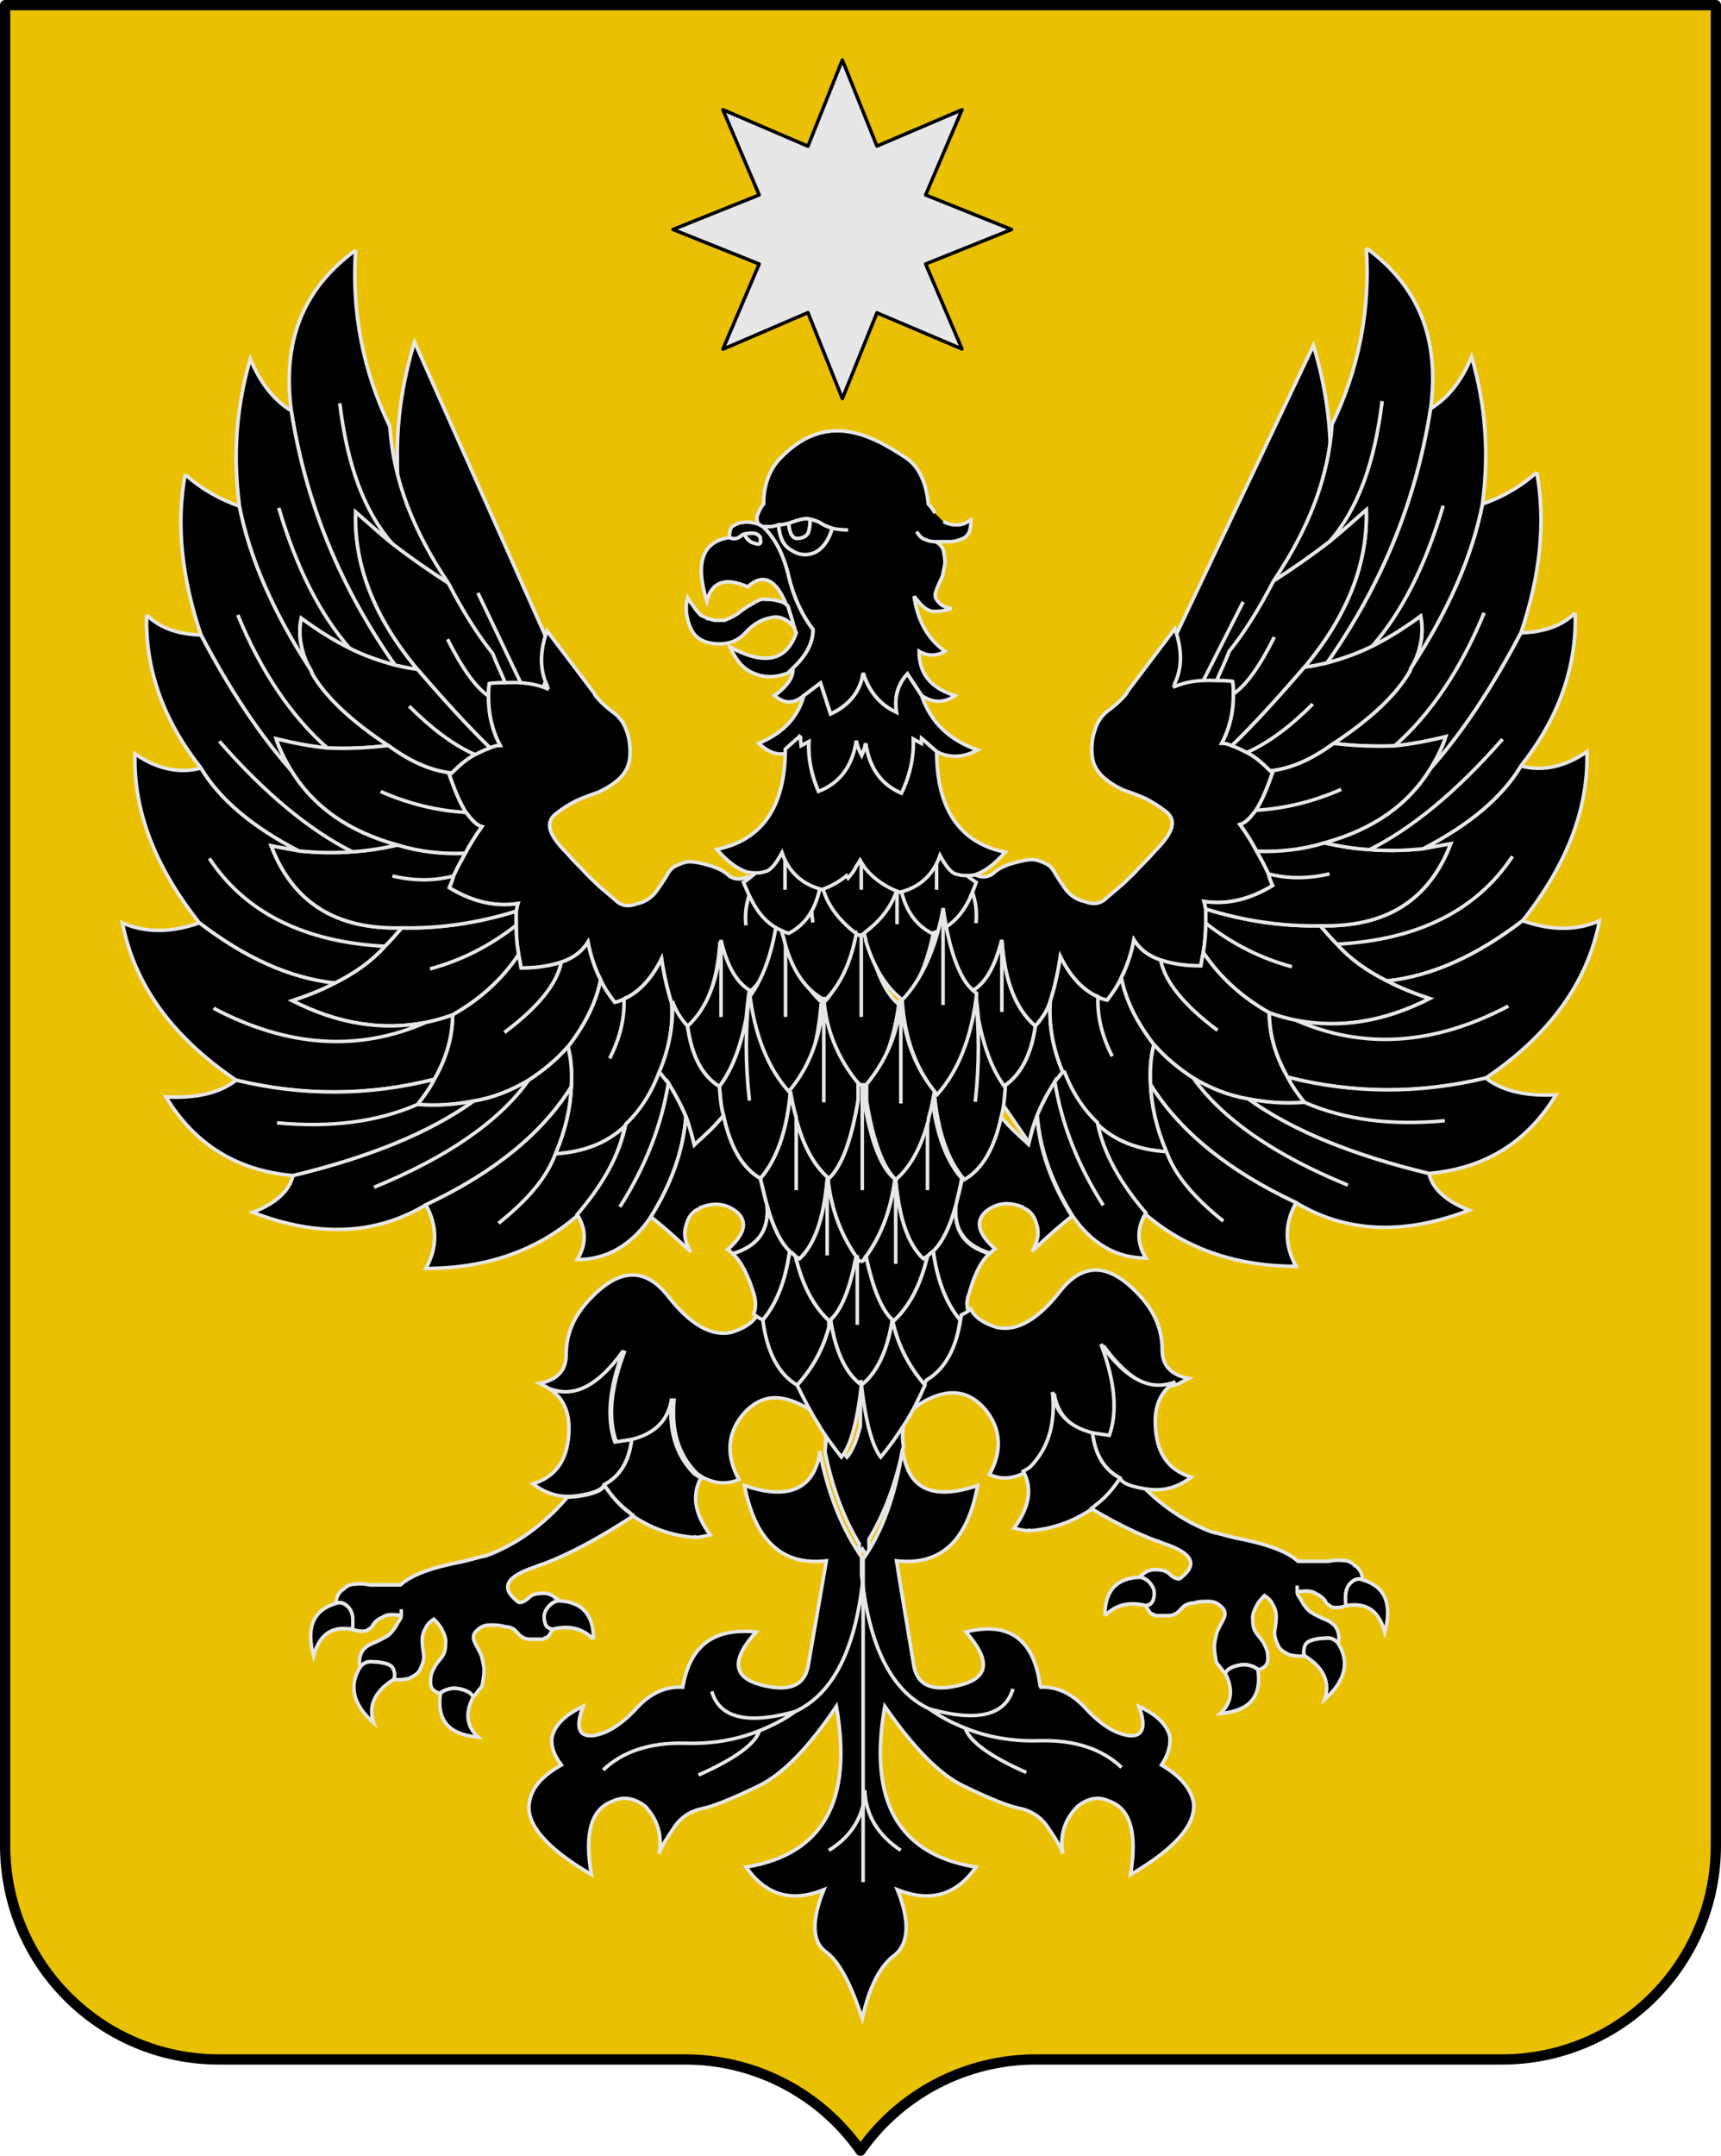
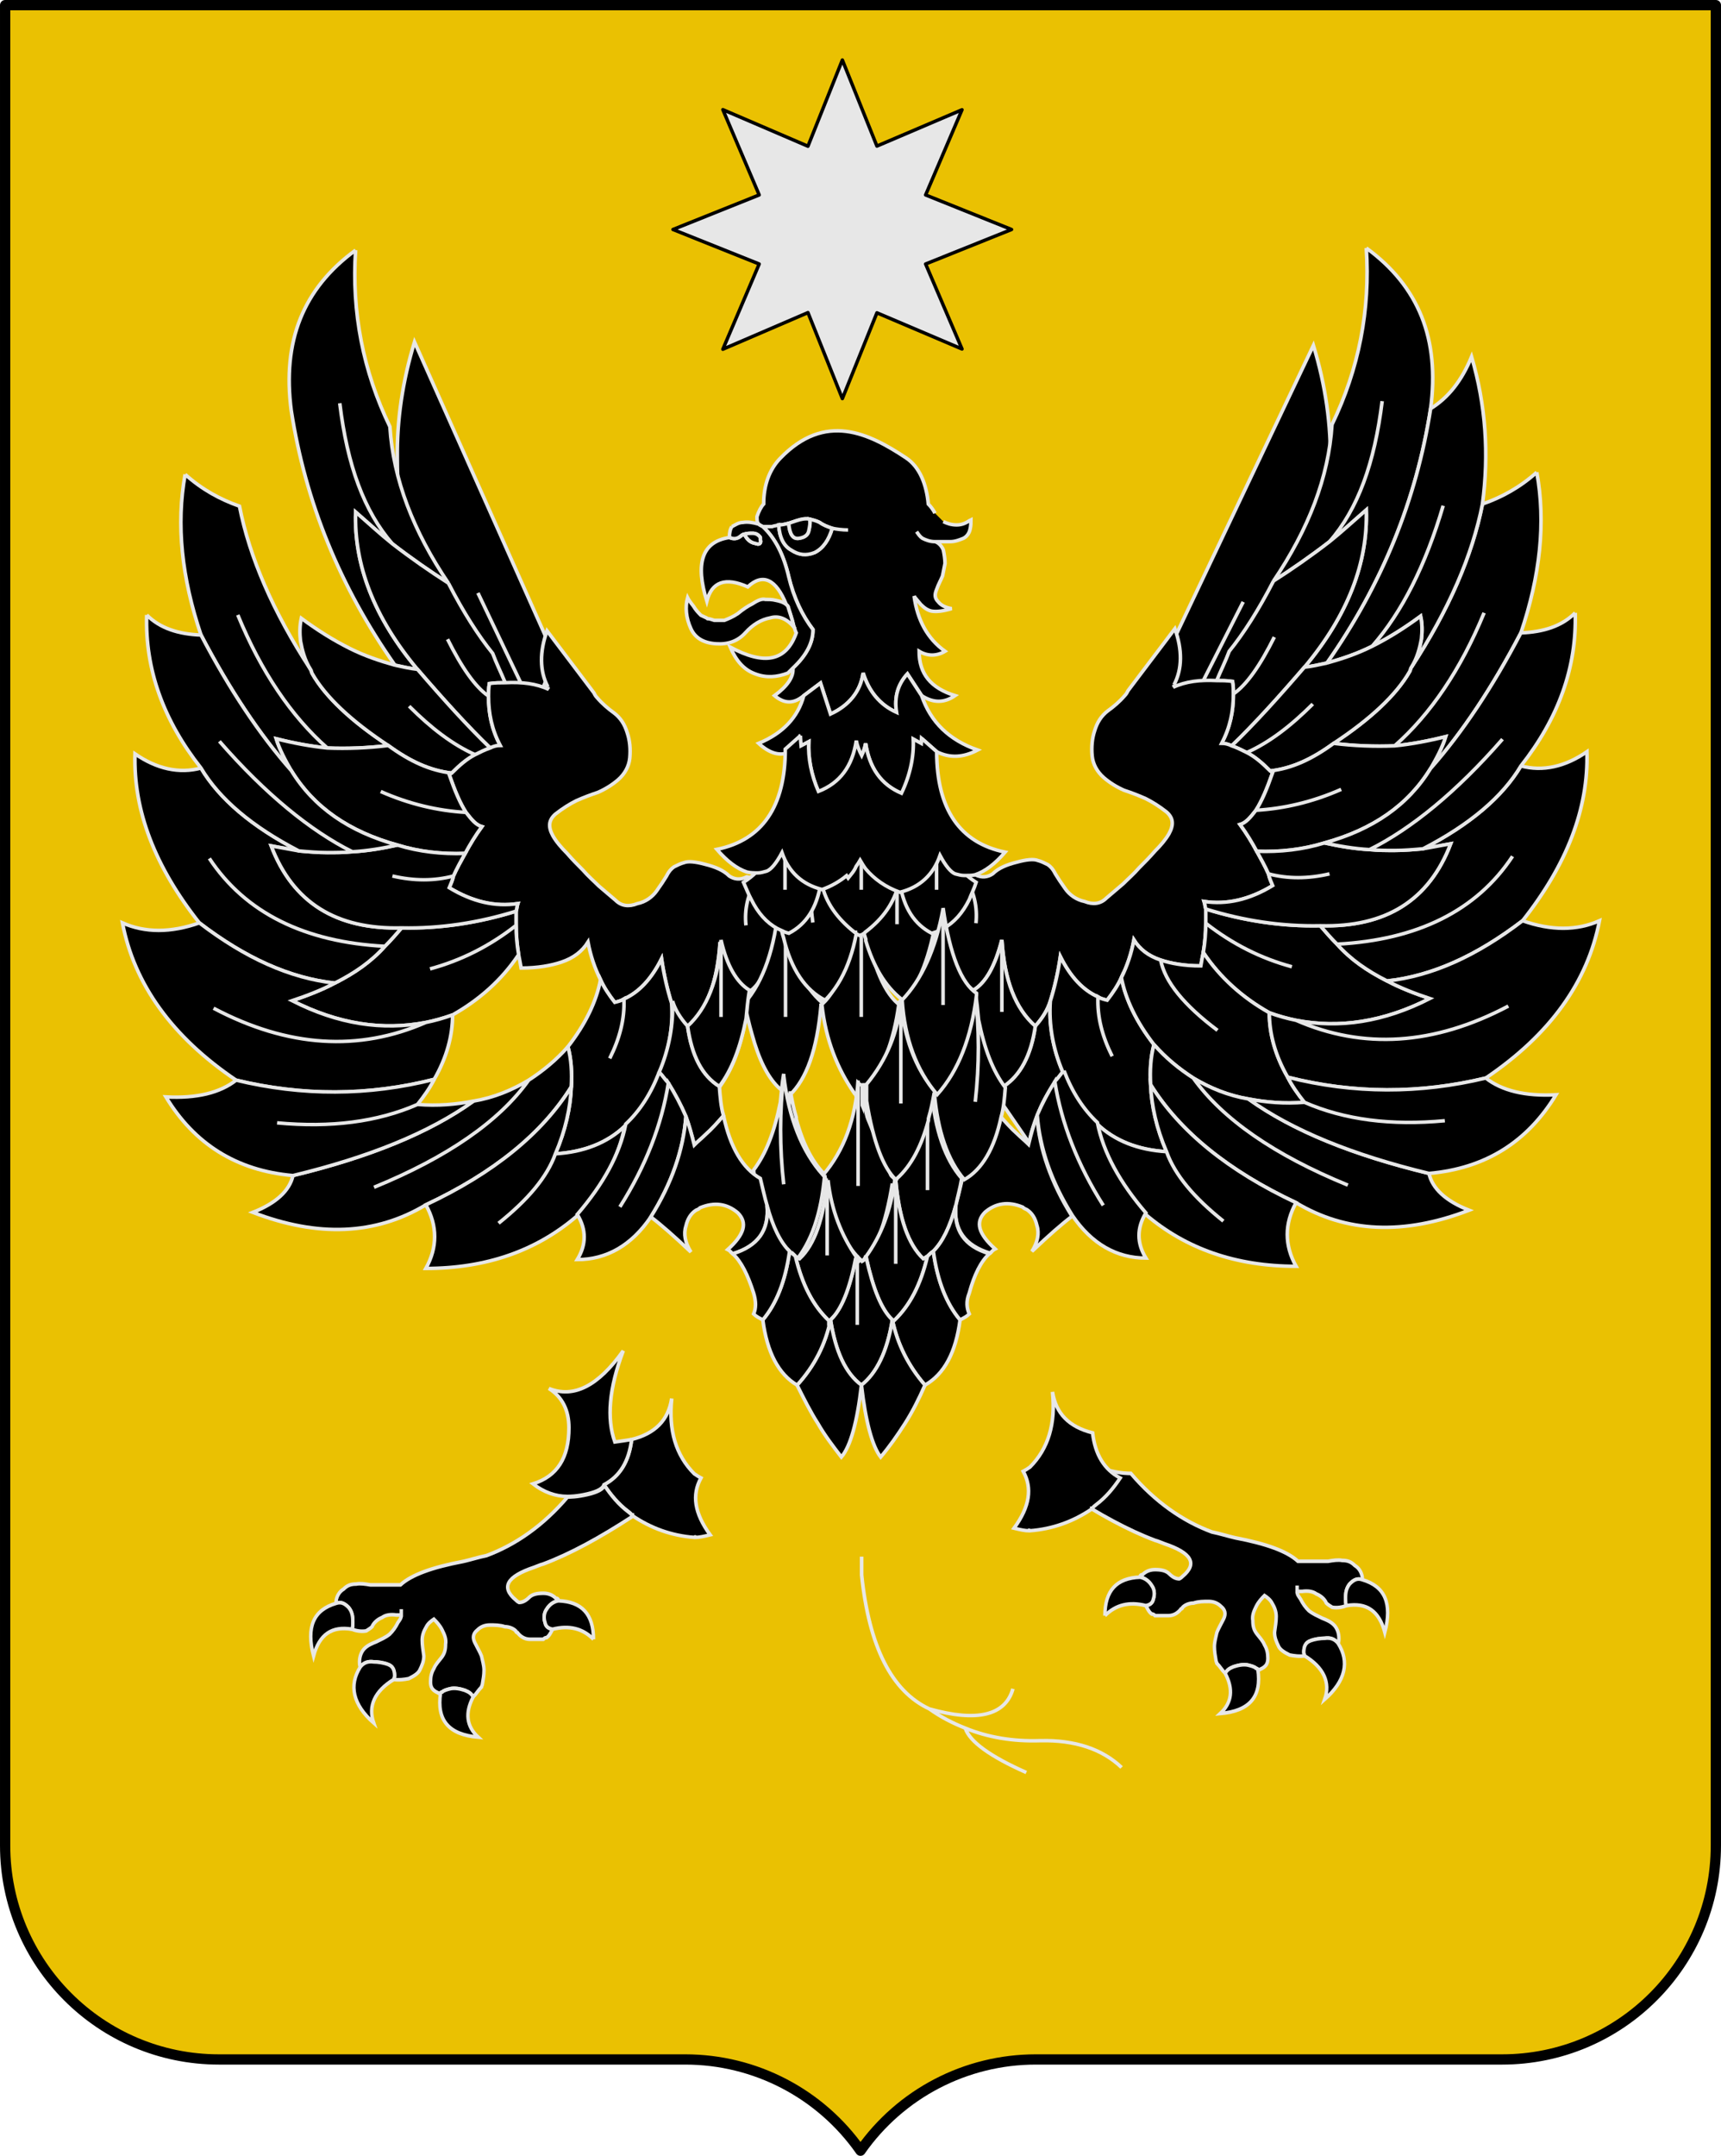
<svg xmlns="http://www.w3.org/2000/svg" xmlns:ns1="http://www.inkscape.org/namespaces/inkscape" xmlns:ns2="http://sodipodi.sourceforge.net/DTD/sodipodi-0.dtd" xmlns:ns3="http://ns.adobe.com/AdobeIllustrator/10.0/" width="141.958mm" height="177.718mm" viewBox="0 0 503 629.711" id="svg5017" version="1.1" ns1:version="0.91 r13725" ns2:docname="Escudo_de_Armas_de_Estrada_2.svg">
  <defs id="defs5019" />
  <ns2:namedview id="base" pagecolor="#ffffff" bordercolor="#666666" borderopacity="1.0" ns1:pageopacity="0.0" ns1:pageshadow="2" ns1:zoom="0.7" ns1:cx="-410.68556" ns1:cy="274.76744" ns1:document-units="px" ns1:current-layer="layer1" showgrid="false" fit-margin-top="0" fit-margin-left="0" fit-margin-right="0" fit-margin-bottom="0" ns1:window-width="1680" ns1:window-height="1027" ns1:window-x="-8" ns1:window-y="-8" ns1:window-maximized="1" />
  <g ns1:label="Capa 1" ns1:groupmode="layer" id="layer1" transform="translate(897.214,-0.364)">
    <path style="display:inline;opacity:1;fill:#eac102;fill-opacity:1;fill-rule:nonzero;stroke:none;stroke-width:1;stroke-linecap:butt;stroke-linejoin:round;stroke-miterlimit:4;stroke-dasharray:none;stroke-dashoffset:0;stroke-opacity:1" d="m -895.714,1.864 0,537.555 c 0,34.521 27.985,62.504 62.502,62.504 l 136.302,0 c 20.392,0 39.5,9.947 51.196,26.652 11.696,-16.705 30.804,-26.652 51.196,-26.652 l 136.307,0 c 34.518,0 62.497,-27.982 62.497,-62.504 l 0,-537.555 z" id="path4541" ns1:connector-curvature="0" />
    <path ns1:connector-curvature="0" id="path4160" d="m -895.714,1.864 0,537.555 c 0,34.521 27.985,62.504 62.502,62.504 l 136.302,0 c 20.392,0 39.5,9.947 51.196,26.652 11.696,-16.705 30.804,-26.652 51.196,-26.652 l 136.307,0 c 34.518,0 62.497,-27.982 62.497,-62.504 l 0,-537.555 z" style="display:inline;opacity:1;fill:none;fill-opacity:1;fill-rule:nonzero;stroke:none;stroke-width:1.411;stroke-linecap:butt;stroke-linejoin:round;stroke-miterlimit:4;stroke-dasharray:none;stroke-dashoffset:0;stroke-opacity:1" />
    <path ns1:connector-curvature="0" id="path4174" d="m -895.714,1.864 0,537.555 c 0,34.521 27.985,62.504 62.502,62.504 l 136.302,0 c 20.392,0 39.5,9.947 51.196,26.652 11.696,-16.705 30.804,-26.652 51.196,-26.652 l 136.307,0 c 34.518,0 62.497,-27.982 62.497,-62.504 l 0,-537.555 z" style="display:inline;opacity:1;fill:none;fill-opacity:1;fill-rule:nonzero;stroke:#000000;stroke-width:3;stroke-linecap:butt;stroke-linejoin:round;stroke-miterlimit:4;stroke-dasharray:none;stroke-dashoffset:0;stroke-opacity:1" />
    <g id="g5738" transform="matrix(1.437,0,0,1.402,-1719.683,-620.008)" style="display:inline;fill:#000000;stroke:#e7e7e7;stroke-width:0.731;stroke-miterlimit:4;stroke-dasharray:none;stroke-opacity:1">
      <path id="path25231-7" d="m 842.923,539.339 c 0.191,-8.28 -0.949,-16.469 -3.437,-24.885 l -31.472,67.953 c 2.178,3.032 3.745,7.059 4.333,11.47 l 12.858,-25.991 -12.858,25.991 c 1.176,8.823 -0.495,20.383 -5.381,34.068 5.27,-7.035 10.745,-16.309 16.092,-27.8 12.835,-20.584 19.685,-40.763 19.865,-60.806" ns3:knockout="Off" style="display:inline;fill:#000000;fill-opacity:1;stroke:#e7e7e7;stroke-width:0.731;stroke-miterlimit:4;stroke-dasharray:none;stroke-opacity:1" ns1:connector-curvature="0" />
      <path id="path25211-4" d="m 850.239,494.159 c 0.85,12.9 -1.53,25.277 -6.97,36.783 -0.68,10.983 -4.76,21.791 -11.9,32.599 3.74,-2.441 7.65,-5.23 11.39,-8.193 5.78,-6.799 9.18,-16.387 10.71,-29.287 -1.53,12.9 -4.93,22.488 -10.71,29.287 2.55,-2.092 4.93,-4.358 7.48,-6.624 0.34,10.983 -3.74,21.965 -12.58,32.773 1.53,-0.174 3.06,-0.523 4.59,-0.872 11.22,-16.387 18.19,-33.994 21.08,-52.995 1.87,-14.469 -2.38,-25.452 -13.09,-33.471" ns3:knockout="Off" style="display:inline;fill:#000000;fill-opacity:1;stroke:#e7e7e7;stroke-width:0.731;stroke-miterlimit:4;stroke-dasharray:none;stroke-opacity:1" ns1:connector-curvature="0" />
      <path id="path25213-0" d="m 884.918,540.879 c -3.4,3.138 -7.14,5.23 -11.05,6.624 -2.04,10.634 -6.8,21.965 -14.45,33.994 -0.17,0.174 -0.17,0.523 -0.34,0.872 -2.72,4.881 -7.99,9.937 -15.47,14.992 4.08,0.523 8.33,0.697 12.41,0.523 7.31,-6.624 13.43,-15.864 18.19,-27.718 -4.76,11.854 -10.88,21.094 -18.19,27.718 3.4,-0.349 6.97,-1.046 10.37,-1.918 -0.68,2.266 -1.87,4.532 -3.06,6.624 6.46,-7.496 12.58,-16.91 18.36,-28.241 3.91,-11.854 5.1,-23.011 3.23,-33.471" ns3:knockout="Off" style="display:inline;fill:#000000;fill-opacity:1;stroke:#e7e7e7;stroke-width:0.731;stroke-miterlimit:4;stroke-dasharray:none;stroke-opacity:1" ns1:connector-curvature="0" />
      <path id="path25215-9" d="m 873.868,547.503 c 1.36,-10.46 0.68,-20.571 -2.21,-30.681 -2.04,5.055 -4.76,8.542 -8.33,10.808 -2.89,19.002 -9.86,36.609 -21.08,52.995 3.06,-0.872 6.12,-1.918 9.18,-3.487 6.12,-7.147 10.88,-16.91 14.45,-29.287 -3.57,12.377 -8.33,22.139 -14.45,29.287 3.4,-1.743 6.63,-3.835 9.86,-6.276 0.34,1.569 0.34,3.138 0.17,4.707 -0.34,1.918 -0.85,4.01 -2.04,5.927 7.65,-12.029 12.41,-23.36 14.45,-33.994" ns3:knockout="Off" style="display:inline;fill:#000000;fill-opacity:1;stroke:#e7e7e7;stroke-width:0.731;stroke-miterlimit:4;stroke-dasharray:none;stroke-opacity:1" ns1:connector-curvature="0" />
      <path id="path25235-4" d="m 831.369,563.541 c -3.06,6.101 -6.12,10.983 -9.01,14.643 -0.68,1.918 -1.7,4.01 -2.55,6.101 1.02,0 2.04,0 3.23,0.174 0.17,1.046 0.17,1.918 0.17,2.615 2.72,-1.918 5.44,-5.927 8.33,-11.854 -2.89,5.927 -5.61,9.937 -8.33,11.854 0,3.661 -0.68,6.973 -2.38,10.285 0.68,0 1.36,0.174 2.04,0.523 4.59,-4.532 9.52,-10.111 14.79,-16.387 8.84,-10.808 12.92,-21.791 12.58,-32.773 -2.55,2.266 -4.93,4.532 -7.48,6.624 -3.74,2.964 -7.65,5.753 -11.39,8.193" ns3:knockout="Off" style="display:inline;fill:#000000;fill-opacity:1;stroke:#e7e7e7;stroke-width:0.731;stroke-miterlimit:4;stroke-dasharray:none;stroke-opacity:1" ns1:connector-curvature="0" />
      <path id="path25237-8" d="m 842.249,580.625 c -1.53,0.349 -3.06,0.697 -4.59,0.872 -5.27,6.276 -10.2,11.854 -14.79,16.387 1.02,0.349 2.04,0.872 3.06,1.395 4.59,-2.092 9.01,-5.578 13.43,-10.111 -4.42,4.532 -8.84,8.019 -13.43,10.111 1.7,0.872 3.23,2.266 4.76,3.835 4.42,-0.523 8.5,-2.441 12.92,-5.753 7.48,-5.055 12.75,-10.111 15.47,-14.992 0.17,-0.349 0.17,-0.697 0.34,-0.872 1.19,-1.918 1.7,-4.01 2.04,-5.927 0.17,-1.569 0.17,-3.138 -0.17,-4.707 -3.23,2.441 -6.46,4.532 -9.86,6.276 -3.06,1.569 -6.12,2.615 -9.18,3.487" ns3:knockout="Off" style="display:inline;fill:#000000;fill-opacity:1;stroke:#e7e7e7;stroke-width:0.731;stroke-miterlimit:4;stroke-dasharray:none;stroke-opacity:1" ns1:connector-curvature="0" />
      <path id="path25239-8" d="m 811.139,585.158 c 1.7,-3.312 1.7,-7.322 0.17,-11.68 l -9.52,12.9 c -0.17,0.349 -0.34,0.697 -0.68,1.046 -1.02,1.22 -2.21,2.266 -3.4,3.138 -1.36,1.046 -2.21,2.441 -2.72,4.184 -0.51,1.569 -0.68,3.312 -0.51,5.23 0.17,1.743 1.02,3.312 2.38,4.532 1.19,1.046 2.55,1.918 4.08,2.615 1.53,0.523 2.89,1.046 4.42,1.743 1.36,0.697 2.72,1.569 4.25,2.789 1.36,1.22 1.53,2.615 0.51,4.532 -0.68,1.22 -1.7,2.441 -2.89,3.661 -1.02,1.22 -2.21,2.441 -3.23,3.487 -1.02,1.22 -2.21,2.266 -3.23,3.312 -1.19,1.046 -2.38,2.092 -3.4,2.964 -1.19,1.22 -2.72,1.395 -4.42,0.697 -1.7,-0.349 -3.06,-1.395 -3.91,-2.615 -0.85,-1.22 -1.53,-2.266 -2.04,-3.138 -0.51,-1.046 -1.02,-1.569 -1.53,-1.918 -0.68,-0.349 -1.36,-0.697 -2.04,-0.872 -0.85,-0.349 -2.38,-0.174 -4.25,0.349 -2.04,0.523 -3.74,1.22 -4.93,2.441 -1.02,0.697 -2.21,0.872 -3.57,0.174 -0.68,0.174 -1.53,0.174 -2.21,0.174 2.04,3.312 2.72,6.624 2.38,9.937 0.34,-3.312 -0.34,-6.624 -2.38,-9.937 -0.68,0 -1.19,-0.174 -1.87,-0.349 -0.85,-0.349 -1.87,-1.569 -3.06,-3.835 0.85,3.487 0.85,6.799 0,10.285 0.17,1.22 0.34,2.266 0.51,3.312 1.36,7.845 3.57,12.726 6.29,14.469 2.55,-1.569 4.42,-5.055 5.78,-10.46 0.51,8.368 2.72,14.295 6.8,17.956 1.53,-1.743 2.55,-3.487 3.06,-5.23 0.85,-2.789 1.53,-5.753 2.04,-9.239 2.04,4.184 4.59,6.973 7.65,8.368 0.51,0.349 1.19,0.523 1.87,0.697 1.19,-1.569 2.21,-3.138 2.89,-4.707 1.19,-2.441 2.04,-5.055 2.55,-7.845 1.19,1.918 2.89,3.312 5.44,4.184 2.04,0.697 4.76,1.22 8.16,1.22 0.17,-1.046 0.34,-1.918 0.51,-2.789 0.34,-2.092 0.51,-4.184 0.51,-6.101 0,-1.046 0,-2.092 0,-2.964 -0.17,-0.523 -0.17,-1.046 -0.34,-1.569 4.59,0.697 9.18,-0.349 13.94,-3.312 -0.34,-0.872 -0.68,-1.569 -0.85,-2.441 -0.68,-1.569 -1.53,-3.138 -2.38,-4.707 -1.02,-1.918 -2.04,-3.661 -3.4,-5.578 1.19,-0.349 2.04,-1.395 3.23,-2.964 1.19,-1.918 2.21,-4.358 3.4,-7.845 -0.17,-0.174 -0.17,-0.174 -0.51,-0.349 -1.53,-1.569 -3.06,-2.964 -4.76,-3.835 -1.02,-0.523 -2.04,-1.046 -3.06,-1.395 -0.68,-0.349 -1.36,-0.523 -2.04,-0.523 1.7,-3.312 2.38,-6.624 2.38,-10.285 0,-0.697 0,-1.569 -0.17,-2.615 -1.19,-0.174 -2.21,-0.174 -3.23,-0.174 -3.4,-0.174 -6.29,0.174 -8.84,1.395 0.17,-0.174 0.17,-0.349 0.17,-0.349 l 0,-0.174" ns3:knockout="Off" style="display:inline;fill:#000000;fill-opacity:1;stroke:#e7e7e7;stroke-width:0.731;stroke-miterlimit:4;stroke-dasharray:none;stroke-opacity:1" ns1:connector-curvature="0" />
      <path id="path25241-2" d="m 830.689,603.113 c 0.34,0.174 0.34,0.174 0.51,0.349 -1.19,3.487 -2.21,5.927 -3.4,7.845 5.78,-0.349 11.56,-1.743 17.34,-4.358 -5.78,2.615 -11.56,4.01 -17.34,4.358 -1.19,1.569 -2.04,2.615 -3.23,2.964 1.36,1.918 2.38,3.661 3.4,5.578 4.76,0.174 9.35,-0.349 13.77,-1.743 9.86,-2.789 17,-7.845 21.59,-15.515 1.19,-2.092 2.38,-4.358 3.06,-6.624 -3.4,0.872 -6.97,1.569 -10.37,1.918 -4.08,0.174 -8.33,0 -12.41,-0.523 -4.42,3.312 -8.5,5.23 -12.92,5.753" ns3:knockout="Off" style="display:inline;fill:#000000;fill-opacity:1;stroke:#e7e7e7;stroke-width:0.731;stroke-miterlimit:4;stroke-dasharray:none;stroke-opacity:1" ns1:connector-curvature="0" />
      <path id="path25273-4" d="m 782.92,656.283 c -0.85,6.101 -3.06,10.285 -6.46,12.552 0,1.22 -0.17,2.441 -0.34,3.487 l 5.61,8.368 c 0.17,-1.918 0.85,-3.835 1.53,-5.578 0.85,-2.441 2.04,-4.707 3.57,-6.973 0.51,-0.697 1.02,-1.569 1.7,-2.266 -2.04,-4.881 -2.89,-9.937 -2.55,-14.818 -0.51,1.743 -1.53,3.487 -3.06,5.23" ns3:knockout="Off" style="display:inline;fill:#000000;fill-opacity:1;stroke:#e7e7e7;stroke-width:0.731;stroke-miterlimit:4;stroke-dasharray:none;stroke-opacity:1" ns1:connector-curvature="0" />
      <path id="path25279-5" d="m 788.53,665.871 c 1.7,4.532 4.08,8.019 6.97,10.808 3.57,3.487 8.33,5.404 14.11,5.753 -2.04,-4.881 -3.06,-9.588 -3.23,-13.946 -0.17,-2.964 0,-5.753 0.68,-8.368 -3.57,-4.707 -5.78,-9.414 -6.63,-13.946 -0.68,1.569 -1.7,3.138 -2.89,4.707 -0.68,-0.174 -1.36,-0.349 -1.87,-0.697 -0.17,4.184 0.85,8.193 2.89,12.377 -2.04,-4.184 -3.06,-8.193 -2.89,-12.377 -3.06,-1.395 -5.61,-4.184 -7.65,-8.368 -0.51,3.487 -1.19,6.45 -2.04,9.239 -0.34,4.881 0.51,9.937 2.55,14.818" ns3:knockout="Off" style="display:inline;fill:#000000;fill-opacity:1;stroke:#e7e7e7;stroke-width:0.731;stroke-miterlimit:4;stroke-dasharray:none;stroke-opacity:1" ns1:connector-curvature="0" />
      <path id="path25281-5" d="m 776.46,668.834 c 3.4,-2.266 5.61,-6.45 6.46,-12.552 -4.08,-3.661 -6.29,-9.588 -6.8,-17.956 l 0,14.992 0,-14.992 c -1.36,5.404 -3.23,8.891 -5.78,10.46 0.17,2.092 0.51,4.01 0.68,5.927 1.02,6.101 2.89,10.634 5.44,14.12" ns3:knockout="Off" style="display:inline;fill:#000000;fill-opacity:1;stroke:#e7e7e7;stroke-width:0.731;stroke-miterlimit:4;stroke-dasharray:none;stroke-opacity:1" ns1:connector-curvature="0" />
      <path id="path25283-1" d="m 844.289,639.199 c -1.19,-1.22 -2.38,-2.615 -3.4,-3.835 -7.82,0.174 -15.64,-1.046 -23.29,-3.487 0,0.872 0,1.918 0,2.964 5.44,4.358 11.22,7.322 17.51,9.065 -6.29,-1.743 -12.07,-4.707 -17.51,-9.065 0,1.918 -0.17,4.01 -0.51,6.101 3.4,5.23 7.99,9.414 13.43,12.552 1.87,0.697 3.74,1.22 5.44,1.569 8.84,1.743 17.85,0.349 27.2,-4.532 -3.06,-1.046 -6.12,-2.266 -8.67,-3.661 -4.08,-2.092 -7.48,-4.532 -10.2,-7.67" ns3:knockout="Off" style="display:inline;fill:#000000;fill-opacity:1;stroke:#e7e7e7;stroke-width:0.731;stroke-miterlimit:4;stroke-dasharray:none;stroke-opacity:1" ns1:connector-curvature="0" />
      <path id="path25285-7" d="m 840.889,635.364 c 1.02,1.22 2.21,2.615 3.4,3.835 16.32,-0.872 28.39,-6.973 35.699,-18.304 -7.31,11.331 -19.38,17.433 -35.699,18.304 2.72,3.138 6.12,5.578 10.2,7.67 9.18,-1.046 18.19,-5.23 27.54,-12.552 9.01,-11.68 13.43,-23.36 13.09,-35.214 -4.42,3.138 -9.01,4.184 -13.43,2.964 -3.74,6.45 -10.37,12.203 -19.89,17.258 1.87,-0.349 3.74,-0.697 5.61,-1.046 -4.42,11.854 -13.26,17.433 -26.52,17.084" ns3:knockout="Off" style="display:inline;fill:#000000;fill-opacity:1;stroke:#e7e7e7;stroke-width:0.731;stroke-miterlimit:4;stroke-dasharray:none;stroke-opacity:1" ns1:connector-curvature="0" />
      <path id="path25287-1" d="m 830.349,624.555 c 3.91,1.046 7.99,1.046 12.41,0 -4.42,1.046 -8.5,1.046 -12.41,0 0.17,0.872 0.51,1.569 0.85,2.441 -4.76,2.964 -9.35,4.01 -13.94,3.312 0.17,0.523 0.17,1.046 0.34,1.569 7.65,2.441 15.47,3.661 23.29,3.487 13.26,0.349 22.1,-5.23 26.52,-17.084 -1.87,0.349 -3.74,0.697 -5.61,1.046 -1.87,0.174 -3.91,0.349 -5.78,0.349 -1.7,0 -3.4,0 -5.1,-0.174 -3.06,-0.174 -6.12,-0.697 -9.18,-1.395 -4.42,1.395 -9.01,1.918 -13.77,1.743 0.85,1.569 1.7,3.138 2.38,4.707" ns3:knockout="Off" style="display:inline;fill:#000000;fill-opacity:1;stroke:#e7e7e7;stroke-width:0.731;stroke-miterlimit:4;stroke-dasharray:none;stroke-opacity:1" ns1:connector-curvature="0" />
      <path id="path25289-1" d="m 808.419,642.511 c -2.55,-0.872 -4.25,-2.266 -5.44,-4.184 -0.51,2.789 -1.36,5.404 -2.55,7.845 0.85,4.532 3.06,9.239 6.63,13.946 2.38,2.789 5.1,5.055 7.99,6.973 3.4,2.092 7.14,3.661 11.22,4.358 3.57,0.697 7.31,1.046 11.39,0.697 -1.36,-1.743 -2.55,-3.487 -3.4,-5.23 -2.55,-4.532 -3.74,-9.065 -3.74,-13.423 -5.44,-3.138 -10.03,-7.322 -13.43,-12.552 -0.17,0.872 -0.34,1.743 -0.51,2.789 -3.4,0 -6.12,-0.523 -8.16,-1.22 0.85,4.532 4.76,9.414 11.56,14.643 -6.8,-5.23 -10.71,-10.111 -11.56,-14.643" ns3:knockout="Off" style="display:inline;fill:#000000;fill-opacity:1;stroke:#e7e7e7;stroke-width:0.731;stroke-miterlimit:4;stroke-dasharray:none;stroke-opacity:1" ns1:connector-curvature="0" />
      <path id="path25291-5" d="m 807.059,660.118 c -0.68,2.615 -0.85,5.404 -0.68,8.368 5.95,9.762 15.81,17.956 29.58,24.58 10.2,6.276 21.93,6.799 35.189,1.569 -4.76,-1.918 -7.48,-4.532 -8.16,-7.67 -15.47,-3.835 -27.71,-8.891 -36.719,-15.515 -4.08,-0.697 -7.82,-2.266 -11.22,-4.358 5.95,8.542 16.49,16.038 31.45,22.314 -14.96,-6.276 -25.5,-13.772 -31.45,-22.314 -2.89,-1.918 -5.61,-4.184 -7.99,-6.973" ns3:knockout="Off" style="display:inline;fill:#000000;fill-opacity:1;stroke:#e7e7e7;stroke-width:0.731;stroke-miterlimit:4;stroke-dasharray:none;stroke-opacity:1" ns1:connector-curvature="0" />
      <path id="path25293-2" d="m 830.519,653.494 c 0,4.358 1.19,8.891 3.74,13.423 13.43,3.487 26.86,3.487 40.289,0.174 13.09,-9.065 20.74,-20.048 23.12,-32.773 -4.59,2.092 -9.86,2.092 -15.64,0 -9.35,7.322 -18.36,11.506 -27.54,12.552 2.55,1.395 5.61,2.615 8.67,3.661 -9.35,4.881 -18.36,6.276 -27.2,4.532 13.6,6.101 28.05,5.23 43.179,-2.964 -15.13,8.193 -29.58,9.065 -43.179,2.964 -1.7,-0.349 -3.57,-0.872 -5.44,-1.569" ns3:knockout="Off" style="display:inline;fill:#000000;fill-opacity:1;stroke:#e7e7e7;stroke-width:0.731;stroke-miterlimit:4;stroke-dasharray:none;stroke-opacity:1" ns1:connector-curvature="0" />
      <path id="path25295-7" d="m 834.259,666.917 c 0.85,1.743 2.04,3.487 3.4,5.23 8.16,3.661 17.68,4.881 28.56,3.835 -10.88,1.046 -20.4,-0.174 -28.56,-3.835 -4.08,0.349 -7.82,0 -11.39,-0.697 9.01,6.624 21.25,11.68 36.719,15.515 11.56,-1.046 20.06,-6.624 25.84,-16.387 -6.29,0.349 -11.05,-0.872 -14.28,-3.487 -13.43,3.312 -26.86,3.312 -40.289,-0.174" ns3:knockout="Off" style="display:inline;fill:#000000;fill-opacity:1;stroke:#e7e7e7;stroke-width:0.731;stroke-miterlimit:4;stroke-dasharray:none;stroke-opacity:1" ns1:connector-curvature="0" />
      <path id="path25297-6" d="m 892.738,570.165 c -2.72,2.789 -6.46,4.01 -11.05,4.184 -5.78,11.331 -11.9,20.745 -18.36,28.241 -4.59,7.67 -11.73,12.726 -21.59,15.515 3.06,0.697 6.12,1.22 9.18,1.395 8.5,-4.358 17.68,-12.029 27.03,-23.011 -9.35,10.983 -18.53,18.653 -27.03,23.011 1.7,0.174 3.4,0.174 5.1,0.174 1.87,0 3.91,-0.174 5.78,-0.349 9.52,-5.055 16.15,-10.808 19.89,-17.258 7.65,-9.937 11.39,-20.571 11.05,-31.902" ns3:knockout="Off" style="display:inline;fill:#000000;fill-opacity:1;stroke:#e7e7e7;stroke-width:0.731;stroke-miterlimit:4;stroke-dasharray:none;stroke-opacity:1" ns1:connector-curvature="0" />
      <path id="path25311-1" d="m 821.169,696.901 c -5.95,-4.881 -9.86,-9.588 -11.56,-14.469 -5.78,-0.349 -10.54,-2.266 -14.11,-5.753 1.19,6.276 4.42,12.552 9.86,18.827 8.16,7.147 18.36,10.808 30.6,10.808 -2.38,-4.358 -2.38,-8.891 0,-13.249 -13.77,-6.624 -23.63,-14.818 -29.58,-24.58 0.17,4.358 1.19,9.065 3.23,13.946 1.7,4.881 5.61,9.588 11.56,14.469" ns3:knockout="Off" style="display:inline;fill:#000000;fill-opacity:1;stroke:#e7e7e7;stroke-width:0.731;stroke-miterlimit:4;stroke-dasharray:none;stroke-opacity:1" ns1:connector-curvature="0" />
      <path id="path30324-4" d="m 653.159,538.022 c -0.094,-8.086 1.065,-16.075 3.497,-24.275 l 28.949,66.581 c -2.083,2.945 -3.602,6.866 -4.202,11.169 l -11.845,-25.472 11.845,25.472 c -1.2,8.607 0.255,19.907 4.717,33.306 -4.893,-6.907 -9.955,-16.003 -14.874,-27.262 -11.88,-20.193 -18.125,-39.945 -18.087,-59.519" ns3:knockout="Off" style="display:inline;fill:#000000;fill-opacity:1;stroke:#e7e7e7;stroke-width:0.731;stroke-miterlimit:4;stroke-dasharray:none;stroke-opacity:1" ns1:connector-curvature="0" />
      <path id="path30326-2" d="m 644.684,494.605 c -0.85,12.9 1.53,25.277 6.97,36.783 0.68,10.983 4.76,21.791 11.9,32.599 -3.74,-2.441 -7.65,-5.23 -11.39,-8.193 -5.78,-6.799 -9.18,-16.387 -10.71,-29.287 1.53,12.9 4.93,22.488 10.71,29.287 -2.55,-2.092 -4.93,-4.358 -7.48,-6.624 -0.34,10.983 3.74,21.965 12.58,32.773 -1.53,-0.174 -3.06,-0.523 -4.59,-0.872 -11.22,-16.387 -18.19,-33.994 -21.08,-52.995 -1.87,-14.469 2.38,-25.452 13.09,-33.471" ns3:knockout="Off" style="display:inline;fill:#000000;fill-opacity:1;stroke:#e7e7e7;stroke-width:0.731;stroke-miterlimit:4;stroke-dasharray:none;stroke-opacity:1" ns1:connector-curvature="0" />
      <path id="path30328-3" d="m 610.005,541.324 c 3.4,3.138 7.14,5.23 11.05,6.624 2.04,10.634 6.8,21.965 14.45,33.994 0.17,0.174 0.17,0.523 0.34,0.872 2.72,4.881 7.99,9.937 15.47,14.992 -4.08,0.523 -8.33,0.697 -12.41,0.523 -7.31,-6.624 -13.43,-15.864 -18.19,-27.718 4.76,11.854 10.88,21.094 18.19,27.718 -3.4,-0.349 -6.97,-1.046 -10.37,-1.918 0.68,2.266 1.87,4.532 3.06,6.624 -6.46,-7.496 -12.58,-16.91 -18.36,-28.241 -3.91,-11.854 -5.1,-23.011 -3.23,-33.471" ns3:knockout="Off" style="display:inline;fill:#000000;fill-opacity:1;stroke:#e7e7e7;stroke-width:0.731;stroke-miterlimit:4;stroke-dasharray:none;stroke-opacity:1" ns1:connector-curvature="0" />
-       <path id="path30330-2" d="m 621.055,547.949 c -1.36,-10.46 -0.68,-20.571 2.21,-30.681 2.04,5.055 4.76,8.542 8.33,10.808 2.89,19.002 9.86,36.609 21.08,52.995 -3.06,-0.872 -6.12,-1.918 -9.18,-3.487 -6.12,-7.147 -10.88,-16.91 -14.45,-29.287 3.57,12.377 8.33,22.139 14.45,29.287 -3.4,-1.743 -6.63,-3.835 -9.86,-6.276 -0.34,1.569 -0.34,3.138 -0.17,4.707 0.34,1.918 0.85,4.01 2.04,5.927 -7.65,-12.029 -12.41,-23.36 -14.45,-33.994" ns3:knockout="Off" style="display:inline;fill:#000000;fill-opacity:1;stroke:#e7e7e7;stroke-width:0.731;stroke-miterlimit:4;stroke-dasharray:none;stroke-opacity:1" ns1:connector-curvature="0" />
      <path id="path30332-2" d="m 663.554,563.987 c 3.06,6.101 6.12,10.983 9.01,14.643 0.68,1.918 1.7,4.01 2.55,6.101 -1.02,0 -2.04,0 -3.23,0.174 -0.17,1.046 -0.17,1.918 -0.17,2.615 -2.72,-1.918 -5.44,-5.927 -8.33,-11.854 2.89,5.927 5.61,9.937 8.33,11.854 0,3.661 0.68,6.973 2.38,10.285 -0.68,0 -1.36,0.174 -2.04,0.523 -4.59,-4.532 -9.52,-10.111 -14.79,-16.387 -8.84,-10.808 -12.92,-21.791 -12.58,-32.773 2.55,2.266 4.93,4.532 7.48,6.624 3.74,2.964 7.65,5.753 11.39,8.193" ns3:knockout="Off" style="display:inline;fill:#000000;fill-opacity:1;stroke:#e7e7e7;stroke-width:0.731;stroke-miterlimit:4;stroke-dasharray:none;stroke-opacity:1" ns1:connector-curvature="0" />
      <path id="path30334-1" d="m 652.674,581.071 c 1.53,0.349 3.06,0.697 4.59,0.872 5.27,6.276 10.2,11.854 14.79,16.387 -1.02,0.349 -2.04,0.872 -3.06,1.395 -4.59,-2.092 -9.01,-5.578 -13.43,-10.111 4.42,4.532 8.84,8.019 13.43,10.111 -1.7,0.872 -3.23,2.266 -4.76,3.835 -4.42,-0.523 -8.5,-2.441 -12.92,-5.753 -7.48,-5.055 -12.75,-10.111 -15.47,-14.992 -0.17,-0.349 -0.17,-0.697 -0.34,-0.872 -1.19,-1.918 -1.7,-4.01 -2.04,-5.927 -0.17,-1.569 -0.17,-3.138 0.17,-4.707 3.23,2.441 6.46,4.532 9.86,6.276 3.06,1.569 6.12,2.615 9.18,3.487" ns3:knockout="Off" style="display:inline;fill:#000000;fill-opacity:1;stroke:#e7e7e7;stroke-width:0.731;stroke-miterlimit:4;stroke-dasharray:none;stroke-opacity:1" ns1:connector-curvature="0" />
      <path id="path30336-6" d="m 683.784,585.603 c -1.7,-3.312 -1.7,-7.322 -0.17,-11.68 l 9.52,12.9 c 0.17,0.349 0.34,0.697 0.68,1.046 1.02,1.22 2.21,2.266 3.4,3.138 1.36,1.046 2.21,2.441 2.72,4.184 0.51,1.569 0.68,3.312 0.51,5.23 -0.17,1.743 -1.02,3.312 -2.38,4.532 -1.19,1.046 -2.55,1.918 -4.08,2.615 -1.53,0.523 -2.89,1.046 -4.42,1.743 -1.36,0.697 -2.72,1.569 -4.25,2.789 -1.36,1.22 -1.53,2.615 -0.51,4.532 0.68,1.22 1.7,2.441 2.89,3.661 1.02,1.22 2.21,2.441 3.23,3.487 1.02,1.22 2.21,2.266 3.23,3.312 1.19,1.046 2.38,2.092 3.4,2.964 1.19,1.22 2.72,1.395 4.42,0.697 1.7,-0.349 3.06,-1.395 3.91,-2.615 0.85,-1.22 1.53,-2.266 2.04,-3.138 0.51,-1.046 1.02,-1.569 1.53,-1.918 0.68,-0.349 1.36,-0.697 2.04,-0.872 0.85,-0.349 2.38,-0.174 4.25,0.349 2.04,0.523 3.74,1.22 4.93,2.441 1.02,0.697 2.21,0.872 3.57,0.174 0.68,0.174 1.53,0.174 2.21,0.174 -2.04,3.312 -2.72,6.624 -2.38,9.937 -0.34,-3.312 0.34,-6.624 2.38,-9.937 0.68,0 1.19,-0.174 1.87,-0.349 0.85,-0.349 1.87,-1.569 3.06,-3.835 -0.85,3.487 -0.85,6.799 0,10.285 -0.17,1.22 -0.34,2.266 -0.51,3.312 -1.36,7.845 -3.57,12.726 -6.29,14.469 -2.55,-1.569 -4.42,-5.055 -5.78,-10.46 -0.51,8.368 -2.72,14.295 -6.8,17.956 -1.53,-1.743 -2.55,-3.487 -3.06,-5.23 -0.85,-2.789 -1.53,-5.753 -2.04,-9.239 -2.04,4.184 -4.59,6.973 -7.65,8.368 -0.51,0.349 -1.19,0.523 -1.87,0.697 -1.19,-1.569 -2.21,-3.138 -2.89,-4.707 -1.19,-2.441 -2.04,-5.055 -2.55,-7.845 -1.19,1.918 -2.89,3.312 -5.44,4.184 -2.04,0.697 -4.76,1.22 -8.16,1.22 -0.17,-1.046 -0.34,-1.918 -0.51,-2.789 -0.34,-2.092 -0.51,-4.184 -0.51,-6.101 0,-1.046 0,-2.092 0,-2.964 0.17,-0.523 0.17,-1.046 0.34,-1.569 -4.59,0.697 -9.18,-0.349 -13.94,-3.312 0.34,-0.872 0.68,-1.569 0.85,-2.441 0.68,-1.569 1.53,-3.138 2.38,-4.707 1.02,-1.918 2.04,-3.661 3.4,-5.578 -1.19,-0.349 -2.04,-1.395 -3.23,-2.964 -1.19,-1.918 -2.21,-4.358 -3.4,-7.845 0.17,-0.174 0.17,-0.174 0.51,-0.349 1.53,-1.569 3.06,-2.964 4.76,-3.835 1.02,-0.523 2.04,-1.046 3.06,-1.395 0.68,-0.349 1.36,-0.523 2.04,-0.523 -1.7,-3.312 -2.38,-6.624 -2.38,-10.285 0,-0.697 0,-1.569 0.17,-2.615 1.19,-0.174 2.21,-0.174 3.23,-0.174 3.4,-0.174 6.29,0.174 8.84,1.395 -0.17,-0.174 -0.17,-0.349 -0.17,-0.349 l 0,-0.174" ns3:knockout="Off" style="display:inline;fill:#000000;fill-opacity:1;stroke:#e7e7e7;stroke-width:0.731;stroke-miterlimit:4;stroke-dasharray:none;stroke-opacity:1" ns1:connector-curvature="0" />
      <path id="path30338-8" d="m 664.234,603.559 c -0.34,0.174 -0.34,0.174 -0.51,0.349 1.19,3.487 2.21,5.927 3.4,7.845 -5.78,-0.349 -11.56,-1.743 -17.34,-4.358 5.78,2.615 11.56,4.01 17.34,4.358 1.19,1.569 2.04,2.615 3.23,2.964 -1.36,1.918 -2.38,3.661 -3.4,5.578 -4.76,0.174 -9.35,-0.349 -13.77,-1.743 -9.86,-2.789 -17,-7.845 -21.59,-15.515 -1.19,-2.092 -2.38,-4.358 -3.06,-6.624 3.4,0.872 6.97,1.569 10.37,1.918 4.08,0.174 8.33,0 12.41,-0.523 4.42,3.312 8.5,5.23 12.92,5.753" ns3:knockout="Off" style="display:inline;fill:#000000;fill-opacity:1;stroke:#e7e7e7;stroke-width:0.731;stroke-miterlimit:4;stroke-dasharray:none;stroke-opacity:1" ns1:connector-curvature="0" />
      <path id="path30340-5" d="m 712.003,656.728 c 0.85,6.101 3.06,10.285 6.46,12.552 0,1.22 0.17,2.441 0.34,3.487 l -5.61,8.368 c -0.17,-1.918 -0.85,-3.835 -1.53,-5.578 -0.85,-2.441 -2.04,-4.707 -3.57,-6.973 -0.51,-0.697 -1.02,-1.569 -1.7,-2.266 2.04,-4.881 2.89,-9.937 2.55,-14.818 0.51,1.743 1.53,3.487 3.06,5.23" ns3:knockout="Off" style="display:inline;fill:#000000;fill-opacity:1;stroke:#e7e7e7;stroke-width:0.731;stroke-miterlimit:4;stroke-dasharray:none;stroke-opacity:1" ns1:connector-curvature="0" />
      <path id="path30342-7" d="m 706.393,666.316 c -1.7,4.532 -4.08,8.019 -6.97,10.808 -3.57,3.487 -8.33,5.404 -14.11,5.753 2.04,-4.881 3.06,-9.588 3.23,-13.946 0.17,-2.964 0,-5.753 -0.68,-8.368 3.57,-4.707 5.78,-9.414 6.63,-13.946 0.68,1.569 1.7,3.138 2.89,4.707 0.68,-0.174 1.36,-0.349 1.87,-0.697 0.17,4.184 -0.85,8.193 -2.89,12.377 2.04,-4.184 3.06,-8.193 2.89,-12.377 3.06,-1.395 5.61,-4.184 7.65,-8.368 0.51,3.487 1.19,6.45 2.04,9.239 0.34,4.881 -0.51,9.937 -2.55,14.818" ns3:knockout="Off" style="display:inline;fill:#000000;fill-opacity:1;stroke:#e7e7e7;stroke-width:0.731;stroke-miterlimit:4;stroke-dasharray:none;stroke-opacity:1" ns1:connector-curvature="0" />
      <path id="path30344-6" d="m 718.463,669.28 c -3.4,-2.266 -5.61,-6.45 -6.46,-12.552 4.08,-3.661 6.29,-9.588 6.8,-17.956 l 0,14.992 0,-14.992 c 1.36,5.404 3.23,8.891 5.78,10.46 -0.17,2.092 -0.51,4.01 -0.68,5.927 -1.02,6.101 -2.89,10.634 -5.44,14.12" ns3:knockout="Off" style="display:inline;fill:#000000;fill-opacity:1;stroke:#e7e7e7;stroke-width:0.731;stroke-miterlimit:4;stroke-dasharray:none;stroke-opacity:1" ns1:connector-curvature="0" />
      <path id="path30346-1" d="m 650.634,639.644 c 1.19,-1.22 2.38,-2.615 3.4,-3.835 7.82,0.174 15.64,-1.046 23.29,-3.487 0,0.872 0,1.918 0,2.964 -5.44,4.358 -11.22,7.322 -17.51,9.065 6.29,-1.743 12.07,-4.707 17.51,-9.065 0,1.918 0.17,4.01 0.51,6.101 -3.4,5.23 -7.99,9.414 -13.43,12.552 -1.87,0.697 -3.74,1.22 -5.44,1.569 -8.84,1.743 -17.85,0.349 -27.2,-4.532 3.06,-1.046 6.12,-2.266 8.67,-3.661 4.08,-2.092 7.48,-4.532 10.2,-7.67" ns3:knockout="Off" style="display:inline;fill:#000000;fill-opacity:1;stroke:#e7e7e7;stroke-width:0.731;stroke-miterlimit:4;stroke-dasharray:none;stroke-opacity:1" ns1:connector-curvature="0" />
      <path id="path30348-8" d="m 654.034,635.809 c -1.02,1.22 -2.21,2.615 -3.4,3.835 -16.32,-0.872 -28.39,-6.973 -35.699,-18.304 7.31,11.331 19.38,17.433 35.699,18.304 -2.72,3.138 -6.12,5.578 -10.2,7.67 -9.18,-1.046 -18.19,-5.23 -27.54,-12.552 -9.01,-11.68 -13.43,-23.36 -13.09,-35.214 4.42,3.138 9.01,4.184 13.43,2.964 3.74,6.45 10.37,12.203 19.89,17.258 -1.87,-0.349 -3.74,-0.697 -5.61,-1.046 4.42,11.854 13.26,17.433 26.52,17.084" ns3:knockout="Off" style="display:inline;fill:#000000;fill-opacity:1;stroke:#e7e7e7;stroke-width:0.731;stroke-miterlimit:4;stroke-dasharray:none;stroke-opacity:1" ns1:connector-curvature="0" />
      <path id="path30350-9" d="m 664.574,625.001 c -3.91,1.046 -7.99,1.046 -12.41,0 4.42,1.046 8.5,1.046 12.41,0 -0.17,0.872 -0.51,1.569 -0.85,2.441 4.76,2.964 9.35,4.01 13.94,3.312 -0.17,0.523 -0.17,1.046 -0.34,1.569 -7.65,2.441 -15.47,3.661 -23.29,3.487 -13.26,0.349 -22.1,-5.23 -26.52,-17.084 1.87,0.349 3.74,0.697 5.61,1.046 1.87,0.174 3.91,0.349 5.78,0.349 1.7,0 3.4,0 5.1,-0.174 3.06,-0.174 6.12,-0.697 9.18,-1.395 4.42,1.395 9.01,1.918 13.77,1.743 -0.85,1.569 -1.7,3.138 -2.38,4.707" ns3:knockout="Off" style="display:inline;fill:#000000;fill-opacity:1;stroke:#e7e7e7;stroke-width:0.731;stroke-miterlimit:4;stroke-dasharray:none;stroke-opacity:1" ns1:connector-curvature="0" />
-       <path id="path30352-2" d="m 686.504,642.957 c 2.55,-0.872 4.25,-2.266 5.44,-4.184 0.51,2.789 1.36,5.404 2.55,7.845 -0.85,4.532 -3.06,9.239 -6.63,13.946 -2.38,2.789 -5.1,5.055 -7.99,6.973 -3.4,2.092 -7.14,3.661 -11.22,4.358 -3.57,0.697 -7.31,1.046 -11.39,0.697 1.36,-1.743 2.55,-3.487 3.4,-5.23 2.55,-4.532 3.74,-9.065 3.74,-13.423 5.44,-3.138 10.03,-7.322 13.43,-12.552 0.17,0.872 0.34,1.743 0.51,2.789 3.4,0 6.12,-0.523 8.16,-1.22 -0.85,4.532 -4.76,9.414 -11.56,14.643 6.8,-5.23 10.71,-10.111 11.56,-14.643" ns3:knockout="Off" style="display:inline;fill:#000000;fill-opacity:1;stroke:#e7e7e7;stroke-width:0.731;stroke-miterlimit:4;stroke-dasharray:none;stroke-opacity:1" ns1:connector-curvature="0" />
      <path id="path30354-7" d="m 687.864,660.564 c 0.68,2.615 0.85,5.404 0.68,8.368 -5.95,9.762 -15.81,17.956 -29.58,24.58 -10.2,6.276 -21.93,6.799 -35.189,1.569 4.76,-1.918 7.48,-4.532 8.16,-7.67 15.47,-3.835 27.71,-8.891 36.719,-15.515 4.08,-0.697 7.82,-2.266 11.22,-4.358 -5.95,8.542 -16.49,16.038 -31.45,22.314 14.96,-6.276 25.5,-13.772 31.45,-22.314 2.89,-1.918 5.61,-4.184 7.99,-6.973" ns3:knockout="Off" style="display:inline;fill:#000000;fill-opacity:1;stroke:#e7e7e7;stroke-width:0.731;stroke-miterlimit:4;stroke-dasharray:none;stroke-opacity:1" ns1:connector-curvature="0" />
      <path id="path30356-9" d="m 664.404,653.939 c 0,4.358 -1.19,8.891 -3.74,13.423 -13.43,3.487 -26.86,3.487 -40.289,0.174 -13.09,-9.065 -20.74,-20.048 -23.12,-32.773 4.59,2.092 9.86,2.092 15.64,0 9.35,7.322 18.36,11.506 27.54,12.552 -2.55,1.395 -5.61,2.615 -8.67,3.661 9.35,4.881 18.36,6.276 27.2,4.532 -13.6,6.101 -28.05,5.23 -43.179,-2.964 15.13,8.193 29.58,9.065 43.179,2.964 1.7,-0.349 3.57,-0.872 5.44,-1.569" ns3:knockout="Off" style="display:inline;fill:#000000;fill-opacity:1;stroke:#e7e7e7;stroke-width:0.731;stroke-miterlimit:4;stroke-dasharray:none;stroke-opacity:1" ns1:connector-curvature="0" />
      <path id="path30358-5" d="m 660.664,667.362 c -0.85,1.743 -2.04,3.487 -3.4,5.23 -8.16,3.661 -17.68,4.881 -28.56,3.835 10.88,1.046 20.4,-0.174 28.56,-3.835 4.08,0.349 7.82,0 11.39,-0.697 -9.01,6.624 -21.25,11.68 -36.719,15.515 -11.56,-1.046 -20.06,-6.624 -25.84,-16.387 6.29,0.349 11.05,-0.872 14.28,-3.487 13.43,3.312 26.86,3.312 40.289,-0.174" ns3:knockout="Off" style="display:inline;fill:#000000;fill-opacity:1;stroke:#e7e7e7;stroke-width:0.731;stroke-miterlimit:4;stroke-dasharray:none;stroke-opacity:1" ns1:connector-curvature="0" />
      <path id="path30360-4" d="m 602.185,570.611 c 2.72,2.789 6.46,4.01 11.05,4.184 5.78,11.331 11.9,20.745 18.36,28.241 4.59,7.67 11.73,12.726 21.59,15.515 -3.06,0.697 -6.12,1.22 -9.18,1.395 -8.5,-4.358 -17.68,-12.029 -27.03,-23.011 9.35,10.983 18.53,18.653 27.03,23.011 -1.7,0.174 -3.4,0.174 -5.1,0.174 -1.87,0 -3.91,-0.174 -5.78,-0.349 -9.52,-5.055 -16.15,-10.808 -19.89,-17.258 -7.65,-9.937 -11.39,-20.571 -11.05,-31.902" ns3:knockout="Off" style="display:inline;fill:#000000;fill-opacity:1;stroke:#e7e7e7;stroke-width:0.731;stroke-miterlimit:4;stroke-dasharray:none;stroke-opacity:1" ns1:connector-curvature="0" />
      <path id="path30362-3" d="m 673.754,697.346 c 5.95,-4.881 9.86,-9.588 11.56,-14.469 5.78,-0.349 10.54,-2.266 14.11,-5.753 -1.19,6.276 -4.42,12.552 -9.86,18.827 -8.16,7.147 -18.36,10.808 -30.6,10.808 2.38,-4.358 2.38,-8.891 0,-13.249 13.77,-6.624 23.63,-14.818 29.58,-24.58 -0.17,4.358 -1.19,9.065 -3.23,13.946 -1.7,4.881 -5.61,9.588 -11.56,14.469" ns3:knockout="Off" style="display:inline;fill:#000000;fill-opacity:1;stroke:#e7e7e7;stroke-width:0.731;stroke-miterlimit:4;stroke-dasharray:none;stroke-opacity:1" ns1:connector-curvature="0" />
      <path style="display:inline;fill:#000000;fill-opacity:1;stroke:#e7e7e7;stroke-width:0.731;stroke-miterlimit:4;stroke-dasharray:none;stroke-opacity:1" id="path30316-1" d="m 747.914,628.799 c 0,0.2 -0.195,0.399 -0.39,0.599 l 0,24.958 0,-24.958 c -0.39,-0.2 -0.78,-0.399 -0.975,-0.599 l 0,3.993 c -1.56,9.784 -3.9,15.973 -6.825,18.768 -0.195,0 -0.195,0 -0.195,-0.2 -3.51,-3.195 -5.85,-7.987 -7.41,-13.976 l 0,16.971 0,-16.971 c 0,-0.2 0,-0.399 0,-0.399 -0.585,-1.997 -0.975,-3.993 -1.365,-6.19 -0.78,9.185 -3.12,16.173 -7.02,20.765 0.585,2.396 0.975,4.393 1.56,6.389 1.365,5.191 3.12,8.785 5.265,10.982 0.39,0.399 0.975,0.799 1.365,1.198 0.195,0.2 0.585,0.399 0.975,0.599 3.51,-3.394 5.655,-9.584 6.435,-18.768 0,-0.2 0,-0.399 0,-0.399 0,0 0,0.2 0.195,0.399 0.78,7.188 3.12,13.178 6.63,18.369 l 0.195,0 c 0,0 0,0.399 0.195,0.599 0.195,0.2 0.39,0.399 0.585,0.599 0.39,-0.2 0.78,-0.399 0.78,-0.599 0.195,-0.2 0.195,-0.2 0.195,-0.2 0.195,-0.2 0.195,-0.399 0.195,-0.399 3.705,-5.191 5.85,-11.181 6.825,-18.369 0,-0.2 0,-0.399 0.195,-0.399 0,0 0,0.2 0,0.399 0.78,9.185 2.925,15.374 6.435,18.768 0.39,-0.2 0.585,-0.399 0.975,-0.599 0.39,-0.399 0.78,-0.799 1.365,-1.198 2.145,-2.196 3.9,-5.79 5.265,-10.982 0.39,-1.997 0.975,-3.993 1.365,-6.389 -3.9,-4.592 -6.24,-11.58 -7.02,-20.765 -0.195,1.797 -0.585,3.394 -0.975,5.191 l 0,18.369 0,-18.369 c -1.365,6.789 -3.9,11.98 -7.605,15.374 0,0.2 0,0.2 -0.195,0.2 -3.12,-2.795 -5.46,-8.985 -7.02,-18.768 l 0,-3.993" ns3:knockout="Off" ns1:connector-curvature="0" />
      <path style="display:inline;fill:#000000;fill-opacity:1;stroke:#e7e7e7;stroke-width:0.731;stroke-miterlimit:4;stroke-dasharray:none;stroke-opacity:1" id="path30314-2" d="m 762.682,634.523 0,-3.48 c -4.617,-5.046 -7.31,-10.961 -7.887,-17.398 l 0,21.4 0,-21.4 c 0,-0.174 0,-0.348 0,-0.522 -0.577,8.003 -3.27,14.615 -8.079,19.66 -4.809,-4.872 -7.887,-11.831 -9.041,-20.704 -0.962,7.481 -0.962,14.963 0,22.618 -0.962,-7.655 -0.962,-15.137 0,-22.618 0,0 0,-0.174 0,-0.348 -0.385,2.088 -0.577,4.002 -0.769,5.915 -1.347,6.089 -3.27,10.613 -6.156,14.093 0.192,2.262 0.385,4.35 0.962,6.089 1.539,6.611 4.424,10.961 8.464,13.049 3.847,-4.002 6.156,-10.091 6.925,-18.094 0.385,1.914 0.769,3.654 1.347,5.394 0,0 0,0.174 0,0.348 1.539,5.22 3.847,9.395 7.31,12.179 0,0.174 0,0.174 0.192,0.174 2.886,-2.436 5.194,-7.829 6.733,-16.355" ns3:knockout="Off" ns1:connector-curvature="0" />
      <path style="display:inline;fill:#000000;fill-opacity:1;stroke:#e7e7e7;stroke-width:0.731;stroke-miterlimit:4;stroke-dasharray:none;stroke-opacity:1" id="path30318-3" d="m 747.919,613.71 c 0,0.11 -0.196,0.221 -0.393,0.332 l 0,13.823 0,-13.823 c -0.393,-0.11 -0.785,-0.221 -0.982,-0.332 l 0,2.212 c -1.571,5.419 -3.927,8.847 -6.873,10.395 -0.196,0 -0.196,0 -0.196,-0.11 -3.535,-1.769 -5.891,-4.423 -7.462,-7.741 l 0,9.4 0,-9.4 c 0,-0.11 0,-0.221 0,-0.221 -0.589,-1.106 -0.982,-2.212 -1.375,-3.428 -0.785,5.087 -3.142,8.957 -7.069,11.501 0.589,1.327 0.982,2.433 1.571,3.539 1.375,2.875 3.142,4.866 5.302,6.082 0.393,0.221 0.982,0.442 1.375,0.664 0.196,0.11 0.589,0.221 0.982,0.332 3.535,-1.88 5.695,-5.308 6.48,-10.395 0,-0.11 0,-0.221 0,-0.221 0,0 0,0.11 0.196,0.221 0.785,3.981 3.142,7.299 6.677,10.174 l 0.196,0 c 0,0 0,0.221 0.196,0.332 0.196,0.11 0.393,0.221 0.589,0.332 0.393,-0.11 0.785,-0.221 0.785,-0.332 0.196,-0.11 0.196,-0.11 0.196,-0.11 0.196,-0.111 0.196,-0.221 0.196,-0.221 3.731,-2.875 5.891,-6.193 6.873,-10.174 0,-0.11 0,-0.221 0.196,-0.221 0,0 0,0.11 0,0.221 0.785,5.087 2.946,8.515 6.48,10.395 0.393,-0.111 0.589,-0.221 0.982,-0.332 0.393,-0.221 0.785,-0.442 1.375,-0.664 2.16,-1.216 3.927,-3.207 5.302,-6.082 0.393,-1.106 0.982,-2.212 1.375,-3.539 -3.927,-2.543 -6.284,-6.414 -7.069,-11.501 -0.196,0.995 -0.589,1.88 -0.982,2.875 l 0,10.174 0,-10.174 c -1.375,3.76 -3.927,6.635 -7.658,8.515 0,0.11 0,0.11 -0.196,0.11 -3.142,-1.548 -5.498,-4.976 -7.069,-10.395 l 0,-2.212" ns3:knockout="Off" ns1:connector-curvature="0" />
      <path style="display:inline;fill:#000000;fill-opacity:1;stroke:#e7e7e7;stroke-width:0.731;stroke-miterlimit:4;stroke-dasharray:none;stroke-opacity:1" id="path30308-3" d="m 775.598,674.806 c 1.19,1.395 2.38,2.789 3.74,4.01 0.68,0.697 1.53,1.395 2.21,2.092 0.51,-2.092 1.02,-4.01 1.7,-5.927 0.51,6.973 2.89,13.946 7.14,20.919 -2.04,1.569 -4.76,4.01 -8.16,7.322 1.19,-1.918 1.53,-3.835 1.02,-5.404 -0.34,-1.569 -1.02,-2.615 -2.04,-3.312 -0.34,-0.174 -0.51,-0.174 -0.85,-0.523 -2.89,-1.22 -5.44,-0.872 -7.65,1.046 -2.04,2.092 -1.36,4.532 2.04,7.67 -0.34,0.174 -0.68,0.523 -1.02,0.872 -5.1,-1.569 -7.48,-4.881 -6.97,-10.111 0.51,-1.743 0.85,-3.487 1.36,-5.578 3.57,-2.092 6.12,-6.45 7.48,-13.075" ns3:knockout="Off" ns1:connector-curvature="0" />
      <path ns2:nodetypes="ccsscccccccscccccccccccccccccccccccccccccccccccccssccccsc" style="display:inline;fill:#000000;fill-opacity:1;stroke:#e7e7e7;stroke-width:0.731;stroke-miterlimit:4;stroke-dasharray:none;stroke-opacity:1" id="path25229-4" d="m 762.52,549.421 c -0.34,-0.697 -0.85,-1.395 -1.36,-1.918 -0.359,-4.034 -1.716,-7.708 -4.542,-9.625 -7.516,-5.098 -16.414,-9.653 -25.603,0.13 -2.137,2.275 -3.35,5.5 -3.344,9.494 -0.51,0.523 -1.02,1.569 -1.36,2.615 0,0.697 0,1.22 0.34,1.569 0.17,0.174 0.51,0.349 0.85,0.523 l 1.87,0 c 0.34,-0.174 0.85,-0.174 1.36,-0.349 0.68,0 1.36,-0.174 2.04,-0.349 l 1.53,-0.523 c 1.02,-0.349 1.87,-0.523 2.72,-0.349 0.68,0.174 1.36,0.349 2.04,0.697 0.68,0.523 1.53,0.872 2.55,1.22 0.85,0.174 2.04,0.349 3.23,0.349 -1.19,0 -2.38,-0.174 -3.23,-0.349 -0.68,2.441 -1.87,4.184 -3.57,5.055 -1.7,0.697 -3.23,0.523 -4.76,-0.523 -1.53,-0.872 -2.38,-2.615 -2.55,-5.23 -0.51,0.174 -1.02,0.174 -1.36,0.349 l -1.87,0 c 2.55,2.441 4.25,5.927 5.27,10.46 1.02,4.358 2.72,8.019 4.93,10.983 0,2.789 -1.36,5.404 -4.08,8.019 0.17,1.918 -1.19,3.835 -3.74,5.753 2.04,1.743 3.91,1.743 5.95,0 l 3.4,-2.615 2.04,6.45 c 3.74,-1.743 6.12,-4.707 6.63,-8.542 1.19,3.835 3.4,6.624 6.8,8.193 -0.51,-3.312 0.34,-5.927 2.21,-8.019 l 2.89,4.532 c 2.38,1.569 4.59,1.569 6.8,0 -4.93,-1.569 -7.31,-4.532 -7.31,-9.239 1.7,1.046 3.57,1.046 5.27,0 -3.57,-2.615 -5.61,-6.45 -6.29,-11.506 0.17,0.349 0.68,0.872 1.36,1.743 0.68,0.697 1.36,1.22 2.21,1.395 1.02,0.174 2.38,0 4.08,-0.523 -1.19,-0.174 -2.21,-0.697 -2.72,-1.395 -0.68,-0.697 -0.85,-1.395 -0.34,-2.615 0.34,-1.046 0.85,-1.918 1.19,-2.789 0.17,-0.872 0.34,-1.743 0.51,-2.615 0,-0.872 -0.17,-1.918 -0.34,-2.789 -0.34,-0.872 -1.02,-1.569 -1.7,-1.743 -1.02,0 -1.87,-0.349 -2.55,-0.697 -0.51,-0.349 -0.85,-0.872 -1.19,-1.395 0.34,0.523 0.68,1.046 1.19,1.395 0.68,0.349 1.53,0.697 2.55,0.697 l 3.06,0 c 1.02,0 1.87,-0.349 2.72,-0.697 0.68,-0.349 1.19,-1.046 1.36,-1.918 0.17,-0.697 0.17,-1.395 0.17,-1.918 l -0.34,0.174 c -0.51,0.349 -1.36,0.872 -2.55,0.872 -1.19,0 -2.04,-0.349 -2.72,-0.697" ns3:knockout="Off" ns1:connector-curvature="0" />
      <path style="display:inline;fill:#000000;fill-opacity:1;stroke:#e7e7e7;stroke-width:0.731;stroke-miterlimit:4;stroke-dasharray:none;stroke-opacity:1" id="path25243-2" d="m 759.8,596.314 3.06,2.789 c 2.72,1.395 5.44,1.22 8.33,-0.349 -5.78,-2.092 -9.52,-5.753 -11.39,-11.331 l -2.89,-4.532 c -1.87,2.092 -2.72,4.707 -2.21,8.019 -3.4,-1.569 -5.61,-4.358 -6.8,-8.193 -0.51,3.835 -2.89,6.799 -6.63,8.542 l -2.04,-6.45 -3.4,2.615 c -1.19,4.532 -4.25,7.845 -9.18,9.937 2.21,2.092 4.42,2.789 6.46,1.743 l 3.74,-2.092 c -0.17,3.835 0.68,7.845 2.55,11.68 5.27,-3.661 8.33,-7.496 9.01,-11.331 0.85,5.753 3.74,9.414 8.84,10.983 1.53,-3.661 2.38,-7.67 2.55,-12.029" ns3:knockout="Off" ns1:connector-curvature="0" />
      <path style="display:inline;fill:#000000;fill-opacity:1;stroke:#e7e7e7;stroke-width:0.731;stroke-miterlimit:4;stroke-dasharray:none;stroke-opacity:1" id="path25245-7" d="m 735.143,595.758 -3.073,2.799 c 0,12.029 -4.736,18.976 -13.916,20.894 2.04,2.441 4.07,4.018 6.11,4.716 0.68,0.174 1.51,0.192 2.19,0.192 0.68,0 1.192,-0.209 1.872,-0.383 0.85,-0.349 1.883,-1.567 3.073,-3.834 1.36,4.01 4.079,6.622 8.159,7.668 1.903,-0.689 3.568,-1.682 4.98,-2.875 l 0.318,0.498 c 0.644,-0.825 1.269,-1.497 1.625,-2.454 0.006,-0.016 0.029,-0.022 0.035,-0.038 0.286,-0.391 0.538,-0.805 0.777,-1.227 0.37,0.656 0.718,1.238 1.13,1.802 1.7,2.092 4.068,3.823 6.958,4.869 4.08,-1.046 6.799,-3.658 8.159,-7.668 1.19,2.266 2.223,3.485 3.073,3.834 0.68,0.174 1.192,0.345 1.872,0.345 0.68,3e-5 1.51,0.021 2.19,-0.153 2.04,-0.697 4.07,-2.275 6.11,-4.716 -9.18,-1.918 -13.916,-8.904 -13.916,-20.932 l -3.073,-2.76 c -0.014,0.35 -0.048,0.689 -0.071,1.035 l -1.625,-0.92 c 0.164,3.709 -0.658,7.59 -2.402,11.31 -4.131,-1.801 -6.517,-5.254 -7.276,-10.389 -0.15,0.844 -0.434,1.688 -0.812,2.53 -0.529,-1.035 -0.911,-2.067 -1.095,-3.105 -0.784,5.308 -3.309,8.835 -7.7,10.581 -1.45,-3.428 -2.128,-6.954 -1.978,-10.351 l -1.554,0.843 c -0.065,-0.698 -0.113,-1.391 -0.141,-2.109 z" ns1:connector-curvature="0" />
      <path style="display:inline;fill:#000000;fill-opacity:1;stroke:#e7e7e7;stroke-width:0.731;stroke-miterlimit:4;stroke-dasharray:none;stroke-opacity:1" id="path25267-7" d="m 748.07,668.137 c 0,0.174 -0.17,0.349 -0.34,0.523 l 0,21.791 0,-21.791 c -0.34,-0.174 -0.68,-0.349 -0.85,-0.523 l 0,3.487 c -1.36,8.542 -3.4,13.946 -5.95,16.387 -0.17,0 -0.17,0 -0.17,-0.174 -3.06,-2.789 -5.1,-6.973 -6.46,-12.203 l 0,14.818 0,-14.818 c 0,-0.174 0,-0.349 0,-0.349 -0.51,-1.743 -0.85,-3.487 -1.19,-5.404 -0.68,8.019 -2.72,14.12 -6.12,18.13 0.51,2.092 0.85,3.835 1.36,5.578 1.19,4.532 2.72,7.67 4.59,9.588 0.34,0.349 0.85,0.697 1.19,1.046 0.17,0.174 0.51,0.349 0.85,0.523 3.06,-2.964 4.93,-8.368 5.61,-16.387 0,-0.174 0,-0.349 0,-0.349 0,0 0,0.174 0.17,0.349 0.68,6.276 2.72,11.506 5.78,16.038 l 0.17,0 c 0,0 0,0.349 0.17,0.523 0.17,0.174 0.34,0.349 0.51,0.523 0.34,-0.174 0.68,-0.349 0.68,-0.523 0.17,-0.174 0.17,-0.174 0.17,-0.174 0.17,-0.174 0.17,-0.349 0.17,-0.349 3.23,-4.532 5.1,-9.762 5.95,-16.038 0,-0.174 0,-0.349 0.17,-0.349 0,0 0,0.174 0,0.349 0.68,8.019 2.55,13.423 5.61,16.387 0.34,-0.174 0.51,-0.349 0.85,-0.523 0.34,-0.349 0.68,-0.697 1.19,-1.046 1.87,-1.918 3.4,-5.055 4.59,-9.588 0.34,-1.743 0.85,-3.487 1.19,-5.578 -3.4,-4.01 -5.44,-10.111 -6.12,-18.13 -0.17,1.569 -0.51,2.964 -0.85,4.532 l 0,16.038 0,-16.038 c -1.19,5.927 -3.4,10.46 -6.63,13.423 0,0.174 0,0.174 -0.17,0.174 -2.72,-2.441 -4.76,-7.845 -6.12,-16.387 l 0,-3.487" ns3:knockout="Off" ns1:connector-curvature="0" />
-       <path style="display:inline;fill:#000000;fill-opacity:1;stroke:#e7e7e7;stroke-width:0.731;stroke-miterlimit:4;stroke-dasharray:none;stroke-opacity:1" id="path25269-9" d="m 746.88,671.624 0,-3.487 c -4.08,-5.055 -6.46,-10.983 -6.97,-17.433 l 0,21.442 0,-21.442 c 0,-0.174 0,-0.349 0,-0.523 -0.51,8.019 -2.89,14.643 -7.14,19.699 -4.25,-4.881 -6.97,-11.854 -7.99,-20.745 -0.85,7.496 -0.85,14.992 0,22.662 -0.85,-7.67 -0.85,-15.166 0,-22.662 0,0 0,-0.174 0,-0.349 -0.34,2.092 -0.51,4.01 -0.68,5.927 -1.19,6.101 -2.89,10.634 -5.44,14.12 0.17,2.266 0.34,4.358 0.85,6.101 1.36,6.624 3.91,10.983 7.48,13.074 3.4,-4.01 5.44,-10.111 6.12,-18.13 0.34,1.918 0.68,3.661 1.19,5.404 0,0 0,0.174 0,0.349 1.36,5.23 3.4,9.414 6.46,12.203 0,0.174 0,0.174 0.17,0.174 2.55,-2.441 4.59,-7.845 5.95,-16.387" ns3:knockout="Off" ns1:connector-curvature="0" />
+       <path style="display:inline;fill:#000000;fill-opacity:1;stroke:#e7e7e7;stroke-width:0.731;stroke-miterlimit:4;stroke-dasharray:none;stroke-opacity:1" id="path25269-9" d="m 746.88,671.624 0,-3.487 l 0,21.442 0,-21.442 c 0,-0.174 0,-0.349 0,-0.523 -0.51,8.019 -2.89,14.643 -7.14,19.699 -4.25,-4.881 -6.97,-11.854 -7.99,-20.745 -0.85,7.496 -0.85,14.992 0,22.662 -0.85,-7.67 -0.85,-15.166 0,-22.662 0,0 0,-0.174 0,-0.349 -0.34,2.092 -0.51,4.01 -0.68,5.927 -1.19,6.101 -2.89,10.634 -5.44,14.12 0.17,2.266 0.34,4.358 0.85,6.101 1.36,6.624 3.91,10.983 7.48,13.074 3.4,-4.01 5.44,-10.111 6.12,-18.13 0.34,1.918 0.68,3.661 1.19,5.404 0,0 0,0.174 0,0.349 1.36,5.23 3.4,9.414 6.46,12.203 0,0.174 0,0.174 0.17,0.174 2.55,-2.441 4.59,-7.845 5.95,-16.387" ns3:knockout="Off" ns1:connector-curvature="0" />
      <path style="display:inline;fill:#000000;fill-opacity:1;stroke:#e7e7e7;stroke-width:0.731;stroke-miterlimit:4;stroke-dasharray:none;stroke-opacity:1" id="path25317-3" d="m 754.53,688.359 -0.17,0 c -0.85,6.276 -2.72,11.506 -5.95,16.038 0.17,0 0.17,0.174 0.17,0.349 1.36,6.276 3.06,10.634 5.27,12.726 0,0.174 0.17,0.174 0.17,0.349 0.17,-0.174 0.17,-0.174 0.17,-0.174 3.23,-3.138 5.44,-7.496 6.8,-13.423 -0.34,0.174 -0.51,0.349 -0.85,0.523 -3.06,-2.964 -4.93,-8.368 -5.61,-16.387 l 0,17.433 0,-17.433" ns3:knockout="Off" ns1:connector-curvature="0" />
      <path style="display:inline;fill:#000000;fill-opacity:1;stroke:#e7e7e7;stroke-width:0.731;stroke-miterlimit:4;stroke-dasharray:none;stroke-opacity:1" id="path25319-1" d="m 747.39,705.443 c -0.17,-0.174 -0.34,-0.349 -0.51,-0.523 -0.17,-0.174 -0.17,-0.523 -0.17,-0.523 l 0,14.12 0,-14.12 -0.17,0 c 0,0 0,0.174 -0.17,0.349 -1.19,6.276 -2.89,10.634 -5.1,12.726 1.02,6.624 3.06,11.157 6.29,13.597 3.06,-2.441 5.27,-6.973 6.29,-13.597 -2.21,-2.092 -3.91,-6.45 -5.27,-12.726 0,-0.174 0,-0.349 -0.17,-0.349 0,0 0,0.174 -0.17,0.349 0,0 0,0 -0.17,0.174 0,0.174 -0.34,0.349 -0.68,0.523" ns3:knockout="Off" ns1:connector-curvature="0" />
      <path style="display:inline;fill:#000000;fill-opacity:1;stroke:#e7e7e7;stroke-width:0.731;stroke-miterlimit:4;stroke-dasharray:none;stroke-opacity:1" id="path25321-9" d="m 762.18,703.177 c -0.51,0.349 -0.85,0.697 -1.19,1.046 -1.36,5.927 -3.57,10.285 -6.8,13.423 0,0 0,0 -0.17,0.174 0,-0.174 -0.17,-0.174 -0.17,-0.349 1.02,5.055 3.23,9.588 6.63,13.597 3.91,-2.266 6.29,-6.799 7.14,-13.597 -2.72,-3.312 -4.59,-8.019 -5.44,-14.295" ns3:knockout="Off" ns1:connector-curvature="0" />
      <path style="display:inline;fill:#000000;fill-opacity:1;stroke:#e7e7e7;stroke-width:0.731;stroke-miterlimit:4;stroke-dasharray:none;stroke-opacity:1" id="path25323-8" d="m 766.77,693.589 c -1.19,4.532 -2.72,7.67 -4.59,9.588 0.85,6.276 2.72,10.983 5.44,14.295 0.68,-0.349 1.36,-0.697 1.87,-1.22 -0.51,-1.22 -0.68,-2.615 0,-4.358 1.02,-3.835 2.38,-6.624 4.08,-8.193 -5.1,-1.569 -7.31,-4.881 -6.8,-10.111" ns3:knockout="Off" ns1:connector-curvature="0" />
-       <path id="path25325-6" d="m 795.398,707.096 c -2.619,-0.065 -5.11,1.396 -7.448,4.446 -4.503,5.926 -8.826,8.384 -12.809,7.513 -2.771,-0.871 -4.495,-2.09 -5.361,-3.833 -0.52,0.523 -1.214,0.878 -1.907,1.227 -0.866,6.797 -3.278,11.303 -7.088,13.569 -1.385,2.789 -2.795,5.609 -4.353,8.049 -1.385,2.44 -3.125,4.71 -4.857,6.976 -1.076,-1.28 -1.954,-3.489 -2.698,-6.516 l -0.072,-7.474 c -0.172,1.526 -0.398,2.937 -0.612,4.255 -0.281,-1.588 -0.539,-3.372 -0.756,-5.29 l -0.108,9.621 c -0.741,2.987 -1.632,5.171 -2.698,6.44 -1.732,-2.266 -3.472,-4.536 -4.857,-6.976 -1.559,-2.44 -2.932,-5.261 -4.318,-8.049 -3.81,-2.266 -6.222,-6.771 -7.088,-13.569 -0.693,-0.349 -1.387,-0.704 -1.907,-1.227 -0.866,1.743 -2.626,2.962 -5.397,3.833 -3.983,0.871 -8.306,-1.587 -12.809,-7.513 -4.676,-6.1 -9.871,-5.891 -15.759,0.383 -3.464,3.66 -5.001,7.487 -5.001,11.844 0,3.312 -1.933,5.206 -5.397,5.903 0.693,0.349 1.387,0.725 1.907,1.073 5.195,2.092 10.24,-0.537 15.435,-7.858 -2.944,7.843 -3.459,14.132 -1.727,19.012 1.212,-0.174 2.415,-0.362 3.454,-0.537 4.849,-1.22 7.619,-4.016 8.311,-8.548 -0.693,6.623 0.867,11.843 4.677,15.677 0.52,0.349 1.021,0.707 1.367,0.882 2.424,1.22 4.699,1.391 7.124,0.345 -2.598,-4.88 -2.434,-9.407 0.684,-13.416 3.117,-3.834 6.916,-4.702 11.765,-2.261 2.078,1.046 3.632,2.282 4.497,4.025 0.693,1.569 0.886,3.484 0.54,5.75 1.443,7.406 3.754,13.81 6.98,19.28 l -0.036,2.147 c 0.238,-0.335 0.454,-0.692 0.684,-1.035 0.445,0.709 0.888,1.395 1.367,2.07 l -0.036,-4.14 c 3.247,-5.484 5.567,-11.921 7.016,-19.357 -0.346,-2.266 -0.189,-4.181 0.504,-5.75 0.866,-1.743 2.419,-2.979 4.497,-4.025 4.849,-2.44 8.648,-1.573 11.765,2.261 3.117,4.009 3.317,8.535 0.72,13.416 2.424,1.046 4.663,0.875 7.088,-0.345 0.346,-0.174 0.884,-0.533 1.403,-0.882 3.81,-3.834 5.37,-9.054 4.677,-15.677 0.693,4.532 3.462,7.328 8.311,8.548 1.039,0.174 2.242,0.362 3.454,0.537 1.732,-4.88 1.217,-11.169 -1.727,-19.012 5.195,7.32 10.204,9.949 15.399,7.858 0.52,-0.349 1.214,-0.725 1.907,-1.073 -3.463,-0.697 -5.361,-2.591 -5.361,-5.903 0,-4.357 -1.574,-8.184 -5.037,-11.844 -2.944,-3.137 -5.692,-4.764 -8.311,-4.83 z" style="display:inline;fill:#000000;fill-opacity:1;stroke:#e7e7e7;stroke-width:0.731;stroke-miterlimit:4;stroke-dasharray:none;stroke-opacity:1" ns1:connector-curvature="0" />
      <path style="display:inline;fill:#000000;fill-opacity:1;stroke:#e7e7e7;stroke-width:0.731;stroke-miterlimit:4;stroke-dasharray:none;stroke-opacity:1" id="path25327-5" d="m 753.85,717.471 c -1.02,6.624 -3.23,11.157 -6.29,13.597 -3.23,-2.441 -5.27,-6.973 -6.29,-13.597 -1.02,5.055 -3.23,9.588 -6.8,13.597 1.36,2.789 2.72,5.578 4.25,8.019 1.36,2.441 3.06,4.707 4.76,6.973 1.87,-2.266 3.23,-7.322 4.08,-14.992 0.85,7.67 2.21,12.726 3.91,14.992 1.87,-2.266 3.4,-4.532 4.93,-6.973 1.53,-2.441 2.89,-5.23 4.08,-8.019 -3.4,-4.01 -5.61,-8.542 -6.63,-13.597" ns3:knockout="Off" ns1:connector-curvature="0" />
-       <path style="display:inline;fill:#000000;fill-opacity:1;stroke:#e7e7e7;stroke-width:0.731;stroke-miterlimit:4;stroke-dasharray:none;stroke-opacity:1" id="path25333-0" d="m 747.9,767.329 0,3.835 0,47.417 c 0.17,-1.046 0.34,-2.092 0.34,-3.138 0.17,5.23 2.72,9.414 7.31,12.552 -4.59,-3.138 -7.14,-7.322 -7.31,-12.552 0,1.046 -0.17,2.092 -0.34,3.138 l 0,16.038 0,-16.038 c -0.85,3.661 -3.06,6.973 -6.97,9.414 3.91,-2.441 6.12,-5.753 6.97,-9.414 l 0,-47.417 c -1.53,14.992 -6.12,24.231 -13.77,27.892 -2.38,1.743 -4.76,2.964 -7.31,4.01 -0.85,2.789 -5.1,5.927 -12.41,9.239 7.31,-3.312 11.56,-6.45 12.41,-9.239 -4.59,1.918 -9.69,2.789 -15.13,2.615 l -0.17,0 c -6.97,-0.174 -12.58,1.743 -16.49,5.578 3.91,-3.835 9.52,-5.753 16.49,-5.578 l 0.17,0 c 5.44,0.174 10.54,-0.697 15.13,-2.615 2.55,-1.046 4.93,-2.266 7.31,-4.01 -9.69,2.789 -15.47,1.395 -17,-4.184 1.53,5.578 7.31,6.973 17,4.184 7.65,-3.661 12.24,-12.9 13.77,-27.892 l 0,-3.835 c -4.25,-6.101 -7.14,-13.597 -8.84,-22.488 0,0.872 -0.17,1.743 -0.51,2.615 -1.87,5.753 -6.8,7.322 -14.79,4.532 2.21,11.506 7.65,16.735 16.66,15.689 l -3.74,22.139 c -0.85,4.01 -4.08,5.23 -9.69,3.661 -5.61,-1.569 -5.95,-5.23 -0.85,-10.983 -8.5,-0.872 -13.26,2.789 -14.79,10.808 0,0.174 -0.17,0.349 -0.17,0.697 -3.4,-0.174 -6.46,1.22 -9.18,4.184 -3.23,3.661 -6.29,5.578 -9.18,5.927 -2.89,0.174 -3.4,-1.918 -1.87,-6.101 -3.74,1.743 -5.78,4.01 -6.29,6.276 -0.34,1.918 0.34,3.835 1.87,5.927 -3.91,2.266 -5.95,4.707 -6.46,7.496 -1.02,4.532 3.23,9.762 12.58,15.341 -1.53,-8.716 0,-13.772 4.42,-15.341 2.21,-1.046 4.42,-0.523 6.46,1.046 2.55,2.789 3.57,6.101 2.89,9.937 0.34,-1.22 1.36,-2.964 2.89,-5.23 1.36,-2.266 3.4,-3.661 5.95,-4.184 2.38,-0.523 6.12,-2.092 11.39,-4.707 4.93,-2.441 10.2,-8.019 15.81,-16.561 3.4,19.699 -2.72,30.856 -18.36,33.471 3.91,5.753 9.18,7.496 15.81,4.707 -2.55,6.45 -2.38,10.808 0.34,12.9 2.72,1.918 5.1,6.624 7.48,13.946 1.36,-6.276 3.4,-10.808 6.63,-13.249 2.89,-2.441 3.06,-7.147 0.51,-13.597 6.8,2.789 12.07,1.046 15.98,-4.707 -15.81,-2.615 -21.93,-13.772 -18.53,-33.471 5.78,8.542 11.05,14.12 15.98,16.561 5.27,2.615 9.01,4.184 11.56,4.707 2.38,0.523 4.42,1.918 5.78,4.184 1.53,2.266 2.55,4.01 2.89,5.23 -0.68,-3.835 0.34,-7.147 3.06,-9.937 2.04,-1.569 4.08,-2.092 6.29,-1.046 4.42,1.569 5.78,6.624 4.42,15.341 9.35,-5.578 13.6,-10.808 12.75,-15.341 -0.68,-2.789 -2.72,-5.23 -6.46,-7.496 1.36,-2.092 1.87,-4.01 1.7,-5.927 -0.51,-2.266 -2.55,-4.532 -6.29,-6.276 1.53,4.184 0.85,6.276 -1.87,6.101 -2.89,-0.349 -5.95,-2.266 -9.18,-5.927 -2.72,-2.964 -5.78,-4.358 -9.01,-4.184 l -0.17,0 0.17,0 c -1.19,-9.937 -6.29,-13.772 -15.13,-11.506 4.93,5.753 4.76,9.414 -0.85,10.983 -5.61,1.569 -8.84,0.349 -9.69,-3.661 l -2.89,-17.781 -0.68,-4.358 c 9.01,1.046 14.45,-4.184 16.49,-15.689 -7.99,2.789 -12.92,1.22 -14.62,-4.532 -0.34,-1.046 -0.51,-1.918 -0.68,-2.964 -1.36,9.414 -4.08,17.084 -7.99,22.837" ns3:knockout="Off" ns1:connector-curvature="0" />
      <path style="display:inline;fill:#000000;fill-opacity:1;stroke:#e7e7e7;stroke-width:0.731;stroke-miterlimit:4;stroke-dasharray:none;stroke-opacity:1" id="path25349-8" d="m 721.211,552.21 c -0.34,0.523 -0.51,1.22 -0.51,2.266 0.85,0.349 1.53,0.349 2.38,-0.349 0.17,-0.174 0.51,-0.349 0.68,-0.349 0.51,-0.174 1.02,-0.174 1.7,-0.174 0.68,0 1.19,0.349 1.53,0.872 0,0.174 0,0.349 0,0.523 0.17,0.697 -0.17,1.046 -1.02,0.697 -1.02,-0.174 -1.7,-0.872 -2.21,-1.918 -0.17,0 -0.51,0.174 -0.68,0.349 -0.85,0.697 -1.53,0.697 -2.38,0.349 -5.61,0.872 -6.97,5.404 -4.59,13.249 1.02,-4.01 3.74,-5.055 8.33,-2.964 3.06,-2.964 5.78,-1.569 7.82,3.661 0.17,0.174 0.17,0.174 0.34,0.349 0.34,1.22 0.85,2.615 1.19,4.184 0,0.174 0,0.174 0.17,0.349 0,0.174 0.17,0.697 0.34,1.046 -2.04,5.927 -6.46,6.799 -13.43,2.964 1.19,2.789 2.72,4.707 5.1,5.578 2.21,0.872 4.42,0.697 6.63,-0.174 0.34,-0.349 0.68,-0.697 1.02,-1.046 2.72,-2.615 4.08,-5.23 4.08,-8.019 -2.21,-2.964 -3.91,-6.624 -4.93,-10.983 -1.02,-4.532 -2.72,-8.019 -5.27,-10.46 -0.34,-0.174 -0.68,-0.349 -0.85,-0.523 -1.19,-0.349 -2.21,-0.523 -3.23,-0.349 -0.85,0 -1.53,0.523 -2.21,0.872" ns3:knockout="Off" ns1:connector-curvature="0" />
      <path style="display:inline;fill:#000000;fill-opacity:1;stroke:#e7e7e7;stroke-width:0.731;stroke-miterlimit:4;stroke-dasharray:none;stroke-opacity:1" id="path25357-4" d="m 726.991,554.476 c -0.34,-0.523 -0.85,-0.872 -1.53,-0.872 -0.68,0 -1.19,0 -1.7,0.174 0.51,1.046 1.19,1.743 2.21,1.918 0.85,0.349 1.19,0 1.02,-0.697 0,-0.174 0,-0.349 0,-0.523" ns3:knockout="Off" ns1:connector-curvature="0" />
      <path style="display:inline;fill:#000000;fill-opacity:1;stroke:#e7e7e7;stroke-width:0.731;stroke-miterlimit:4;stroke-dasharray:none;stroke-opacity:1" id="path25359-8" d="m 732.77,551.513 c -0.68,0.174 -1.36,0.349 -2.04,0.349 0.17,2.615 1.02,4.358 2.55,5.23 1.53,1.046 3.06,1.22 4.76,0.523 1.7,-0.872 2.89,-2.615 3.57,-5.055 -1.02,-0.349 -1.87,-0.697 -2.55,-1.22 -0.68,-0.349 -1.36,-0.523 -2.04,-0.697 0.17,0.872 0,1.569 -0.17,2.441 -0.17,0.872 -0.85,1.395 -2.04,1.569 -1.19,0.174 -1.87,-0.872 -2.04,-3.138" ns3:knockout="Off" ns1:connector-curvature="0" />
      <path style="display:inline;fill:#000000;fill-opacity:1;stroke:#e7e7e7;stroke-width:0.731;stroke-miterlimit:4;stroke-dasharray:none;stroke-opacity:1" id="path25361-6" d="m 736.85,553.082 c 0.17,-0.872 0.34,-1.569 0.17,-2.441 -0.85,-0.174 -1.7,0 -2.72,0.349 -0.51,0.174 -1.02,0.349 -1.53,0.523 0.17,2.266 0.85,3.312 2.04,3.138 1.19,-0.174 1.87,-0.697 2.04,-1.569" ns3:knockout="Off" ns1:connector-curvature="0" />
      <path style="display:inline;fill:#000000;fill-opacity:1;stroke:#e7e7e7;stroke-width:0.731;stroke-miterlimit:4;stroke-dasharray:none;stroke-opacity:1" id="path25391-5" d="m 732.6,568.771 c -0.17,-0.174 -0.17,-0.174 -0.34,-0.349 -0.68,-0.523 -1.36,-0.697 -2.21,-0.872 -0.68,-0.174 -1.36,-0.174 -2.04,-0.174 -0.68,-0.174 -1.53,0.174 -2.55,0.872 -1.02,0.523 -2.04,1.22 -3.06,2.092 -1.02,0.697 -1.87,1.046 -2.72,1.395 -0.85,0 -1.53,0 -2.04,0 -0.51,-0.174 -1.02,-0.349 -1.36,-0.349 -0.17,-0.174 -0.68,-0.349 -1.36,-0.697 -0.51,-0.523 -1.02,-1.046 -1.53,-1.918 -0.68,-0.872 -1.02,-1.395 -1.19,-1.743 -0.51,1.918 -0.34,4.184 0.68,6.45 0.85,1.918 2.55,2.964 5.1,3.138 2.38,0.174 4.42,-0.523 5.95,-2.266 1.53,-1.743 3.23,-2.789 5.1,-3.138 1.7,-0.523 3.4,0.174 4.93,2.092 -0.17,-0.174 -0.17,-0.174 -0.17,-0.349 -0.34,-1.569 -0.85,-2.964 -1.19,-4.184" ns3:knockout="Off" ns1:connector-curvature="0" />
      <path style="display:inline;fill:#000000;fill-opacity:1;stroke:#e7e7e7;stroke-width:0.731;stroke-miterlimit:4;stroke-dasharray:none;stroke-opacity:1" id="path25411-0" d="m 712.201,656.283 c -1.53,-1.743 -2.55,-3.487 -3.06,-5.23 0.17,4.881 -0.68,9.937 -2.72,14.818 0.68,0.697 1.19,1.569 1.87,2.266 1.36,2.266 2.55,4.532 3.57,6.973 0.68,1.918 1.19,3.835 1.7,5.927 0.68,-0.697 1.53,-1.395 2.21,-2.092 1.36,-1.22 2.55,-2.615 3.74,-4.01 -0.51,-1.743 -0.68,-3.835 -0.85,-6.101 -3.57,-2.266 -5.61,-6.45 -6.46,-12.552" ns3:knockout="Off" ns1:connector-curvature="0" />
      <path style="display:inline;fill:#000000;fill-opacity:1;stroke:#e7e7e7;stroke-width:0.731;stroke-miterlimit:4;stroke-dasharray:none;stroke-opacity:1" id="path25413-9" d="m 706.421,665.871 c -1.7,4.532 -3.91,8.019 -6.8,10.808 -1.19,6.276 -4.59,12.552 -9.86,18.827 1.87,3.138 1.87,6.276 0,9.414 5.95,0 11.05,-2.964 14.96,-8.891 4.25,-6.973 6.63,-13.946 7.14,-20.919 -1.02,-2.441 -2.21,-4.707 -3.57,-6.973 -1.36,8.716 -4.59,17.258 -9.86,25.8 5.27,-8.542 8.5,-17.084 9.86,-25.8 -0.68,-0.697 -1.19,-1.569 -1.87,-2.266" ns3:knockout="Off" ns1:connector-curvature="0" />
      <path style="display:inline;fill:#000000;fill-opacity:1;stroke:#e7e7e7;stroke-width:0.731;stroke-miterlimit:4;stroke-dasharray:none;stroke-opacity:1" id="path25415-0" d="m 719.511,674.936 c -1.19,1.395 -2.38,2.789 -3.74,4.01 -0.68,0.697 -1.53,1.395 -2.21,2.092 -0.51,-2.092 -1.02,-4.01 -1.7,-5.927 -0.51,6.973 -2.89,13.946 -7.14,20.919 2.04,1.569 4.76,4.01 8.16,7.322 -1.19,-1.918 -1.53,-3.835 -1.02,-5.404 0.34,-1.569 1.02,-2.615 2.04,-3.312 0.34,-0.174 0.51,-0.174 0.85,-0.523 2.89,-1.22 5.44,-0.872 7.65,1.046 2.04,2.092 1.36,4.532 -2.04,7.67 0.34,0.174 0.68,0.523 1.02,0.872 5.1,-1.569 7.48,-4.881 6.97,-10.111 -0.51,-1.743 -0.85,-3.487 -1.36,-5.578 -3.57,-2.092 -6.12,-6.45 -7.48,-13.074" ns3:knockout="Off" ns1:connector-curvature="0" />
      <path style="display:inline;fill:#000000;fill-opacity:1;stroke:#e7e7e7;stroke-width:0.731;stroke-miterlimit:4;stroke-dasharray:none;stroke-opacity:1" id="path25417-0" d="m 712.201,656.283 c 0.85,6.101 2.89,10.285 6.46,12.552 2.55,-3.487 4.25,-8.019 5.44,-14.12 0.17,-1.918 0.34,-3.835 0.68,-5.927 -2.55,-1.569 -4.59,-5.055 -5.78,-10.46 l 0,16.038 0,-16.038 c -0.51,8.368 -2.89,14.295 -6.8,17.956" ns3:knockout="Off" ns1:connector-curvature="0" />
      <path style="display:inline;fill:#000000;fill-opacity:1;stroke:#e7e7e7;stroke-width:0.731;stroke-miterlimit:4;stroke-dasharray:none;stroke-opacity:1" id="path25421-6" d="m 740.76,688.359 -0.17,0 0,15.689 0,-15.689 c -0.68,8.019 -2.55,13.423 -5.61,16.387 -0.34,-0.174 -0.68,-0.349 -0.85,-0.523 1.36,5.927 3.57,10.285 6.8,13.423 0,0 0,0 0,0.174 0.17,-0.174 0.17,-0.174 0.34,-0.349 2.21,-2.092 3.91,-6.45 5.1,-12.726 0.17,-0.174 0.17,-0.349 0.17,-0.349 -3.06,-4.532 -5.1,-9.762 -5.78,-16.038" ns3:knockout="Off" ns1:connector-curvature="0" />
      <path style="display:inline;fill:#000000;fill-opacity:1;stroke:#e7e7e7;stroke-width:0.731;stroke-miterlimit:4;stroke-dasharray:none;stroke-opacity:1" id="path25423-1" d="m 734.13,704.223 c -0.34,-0.349 -0.85,-0.697 -1.19,-1.046 -0.85,6.276 -2.72,10.983 -5.44,14.295 0.85,6.799 3.23,11.331 6.97,13.597 3.57,-4.01 5.78,-8.542 6.8,-13.597 -0.17,0.174 -0.17,0.174 -0.34,0.349 0,-0.174 0,-0.174 0,-0.174 -3.23,-3.138 -5.44,-7.496 -6.8,-13.423" ns3:knockout="Off" ns1:connector-curvature="0" />
      <path style="display:inline;fill:#000000;fill-opacity:1;stroke:#e7e7e7;stroke-width:0.731;stroke-miterlimit:4;stroke-dasharray:none;stroke-opacity:1" id="path25425-3" d="m 732.94,703.177 c -1.87,-1.918 -3.4,-5.055 -4.59,-9.588 0.51,5.23 -1.87,8.542 -6.97,10.111 1.7,1.569 3.06,4.358 4.25,8.193 0.51,1.743 0.51,3.138 0,4.358 0.51,0.523 1.19,0.872 1.87,1.22 2.72,-3.312 4.59,-8.019 5.44,-14.295" ns3:knockout="Off" ns1:connector-curvature="0" />
      <path style="display:inline;fill:#000000;fill-opacity:1;stroke:#e7e7e7;stroke-width:0.731;stroke-miterlimit:4;stroke-dasharray:none;stroke-opacity:1" id="path25427-8" d="m 708.971,733.858 c -0.68,4.532 -3.4,7.322 -8.16,8.542 -0.51,4.532 -2.38,7.67 -5.61,9.414 1.36,2.092 2.89,4.01 4.93,5.578 0.17,0.174 0.51,0.349 0.68,0.697 0.17,0 0.17,0 0.17,0 l 0,0.174 c 3.74,2.615 7.99,4.184 12.58,4.532 0.17,-0.174 0.17,-0.174 0.34,0 0.51,0 1.53,-0.174 2.89,-0.523 -3.23,-4.532 -3.74,-8.368 -1.87,-11.854 -0.34,-0.174 -0.85,-0.523 -1.36,-0.872 -3.74,-3.835 -5.27,-9.065 -4.59,-15.689" ns3:knockout="Off" ns1:connector-curvature="0" />
      <path style="display:inline;fill:#000000;fill-opacity:1;stroke:#e7e7e7;stroke-width:0.731;stroke-miterlimit:4;stroke-dasharray:none;stroke-opacity:1" id="path25429-9" d="m 700.811,742.4 c -1.02,0.174 -2.21,0.349 -3.4,0.523 -1.7,-4.881 -1.19,-11.157 1.7,-19.002 -5.1,7.322 -10.03,9.937 -15.13,7.845 2.72,1.743 4.08,4.532 4.08,8.193 0,6.276 -2.38,10.111 -7.31,11.68 2.21,1.743 4.59,2.615 6.97,2.615 0.51,0 1.87,0 4.08,-0.523 2.21,-0.523 3.23,-1.22 3.4,-1.918 3.23,-1.743 5.1,-4.881 5.61,-9.414" ns3:knockout="Off" ns1:connector-curvature="0" />
      <g transform="matrix(1.13,0,0,1.227,1083.153,-29.872)" id="g30404-3" style="display:inline;fill:#000000;fill-opacity:1;stroke:#e7e7e7;stroke-width:0.621;stroke-miterlimit:4;stroke-dasharray:none;stroke-opacity:1">
        <path ns3:knockout="Off" d="m -343.258,637.174 c -0.15,0.568 -1.053,1.137 -3.008,1.563 -1.955,0.426 -3.159,0.426 -3.61,0.426 -4.362,4.831 -9.326,8.1 -14.59,9.947 -1.504,0.284 -2.858,0.71 -4.212,0.995 -5.565,0.995 -9.326,2.274 -11.281,3.979 -0.301,0 -0.451,0 -0.602,0 -0.752,0 -1.354,0 -2.106,0 -0.902,0 -1.805,0 -2.707,0 -0.902,-0.142 -1.805,-0.284 -2.557,-0.142 -1.053,0 -1.655,0.284 -2.256,0.853 -0.752,0.426 -1.203,1.137 -1.354,1.989 0,0.142 0,0.284 0,0.426 0.902,-0.284 1.504,0 2.256,0.71 0.602,0.71 0.752,1.421 0.752,2.416 0,0.426 0,0.995 -0.15,1.279 0.752,0.284 1.655,0.426 2.557,0.284 0.451,-0.284 0.752,-0.426 1.053,-0.71 0.301,-0.71 1.053,-1.279 1.805,-1.563 0.602,-0.426 1.504,-0.568 2.557,-0.426 0.15,0 0.451,0 0.902,0 0,-0.426 0,-0.71 0,-0.995 0,0.284 0,0.568 0,0.995 0,0.568 -0.301,0.853 -0.602,1.279 -0.451,0.853 -0.902,1.421 -1.504,1.989 -0.752,0.568 -1.504,0.853 -2.407,1.279 -0.752,0.284 -1.504,0.568 -2.106,1.137 -0.602,0.568 -0.902,1.421 -0.902,2.274 0,0.284 0,0.568 0.15,0.853 0.602,-0.711 1.354,-0.995 2.407,-0.853 0.752,0 1.805,0.142 2.557,0.426 0.902,0.284 1.203,0.995 1.203,1.989 0,0.142 -0.15,0.426 -0.15,0.568 0.902,0.142 1.955,0 2.707,-0.142 0.902,-0.426 1.655,-0.853 1.955,-1.421 0.451,-0.853 0.752,-1.563 0.752,-2.416 -0.15,-0.995 -0.301,-1.847 -0.301,-2.7 0,-0.853 0.301,-1.563 0.752,-2.274 0.301,-0.568 0.902,-0.995 1.354,-1.279 0.451,0.426 1.053,0.995 1.504,1.847 0.451,0.853 0.752,1.563 0.602,2.416 0,0.853 -0.15,1.563 -0.752,2.274 -0.451,0.568 -1.053,1.137 -1.354,1.847 -0.451,0.71 -0.602,1.421 -0.602,2.274 0,0.853 0.301,1.421 1.354,1.847 0.15,0.142 0.301,0.142 0.451,0 0,0 0.15,-0.142 0.301,-0.142 0.301,-0.284 0.902,-0.426 1.504,-0.568 0.752,-0.142 1.655,0 2.557,0.284 0.752,0.284 1.203,0.568 1.504,1.137 0.602,-0.568 0.902,-1.137 1.504,-1.705 0,-0.142 0.15,-0.284 0.15,-0.426 0.15,-0.853 0.301,-1.563 0.301,-2.416 0,-0.853 -0.301,-1.705 -0.451,-2.416 -0.301,-0.711 -0.752,-1.421 -1.203,-2.274 -0.451,-0.853 -0.301,-1.563 0.451,-2.131 0.602,-0.568 1.354,-0.853 2.256,-0.853 0.902,0 1.805,0 2.707,0.284 0.752,0 1.504,0.284 1.955,0.71 0,0.142 0.15,0.284 0.301,0.284 0.451,0.568 1.203,1.137 2.256,1.137 0.602,0 1.203,0 1.955,0 0.15,0 0.301,0 0.451,0 0.15,-0.142 0.301,-0.284 0.602,-0.284 0.451,-0.284 0.752,-0.853 1.053,-1.421 -0.752,-0.142 -1.203,-0.426 -1.354,-1.137 -0.301,-0.853 -0.15,-1.705 0.301,-2.274 0.451,-0.711 1.203,-1.279 2.106,-1.421 0,-0.284 -0.15,-0.426 -0.451,-0.426 -0.602,-0.568 -1.354,-0.853 -2.256,-0.853 -1.053,0 -1.955,0.142 -2.557,0.71 -0.602,0.568 -1.203,0.853 -1.805,0.853 -0.301,-0.142 -0.451,-0.284 -0.602,-0.426 -2.707,-2.131 -1.655,-3.979 3.309,-5.542 0.451,-0.142 1.053,-0.426 1.655,-0.568 4.813,-1.705 10.078,-4.405 16.094,-8.1 0,-0.142 0,-0.142 -0.15,-0.142 -0.15,-0.284 -0.451,-0.426 -0.602,-0.568 -1.805,-1.279 -3.159,-2.842 -4.362,-4.547" id="path25433-4" style="fill:#000000;fill-opacity:1;stroke:#e7e7e7;stroke-width:0.621;stroke-miterlimit:4;stroke-dasharray:none;stroke-opacity:1" ns1:connector-curvature="0" />
        <path ns3:knockout="Off" d="m -382.215,667.583 c -0.752,-0.284 -1.805,-0.426 -2.557,-0.426 -1.053,-0.142 -1.805,0.142 -2.407,0.853 -2.106,3.126 -1.354,6.394 2.407,9.521 -1.053,-2.842 0.15,-5.4 3.61,-7.389 0,-0.142 0.15,-0.426 0.15,-0.568 0,-0.995 -0.301,-1.705 -1.203,-1.989" id="path25435-4" style="fill:#000000;fill-opacity:1;stroke:#e7e7e7;stroke-width:0.621;stroke-miterlimit:4;stroke-dasharray:none;stroke-opacity:1" ns1:connector-curvature="0" />
        <path ns3:knockout="Off" d="m -366.873,673.125 c -0.301,-0.568 -0.752,-0.853 -1.504,-1.137 -0.902,-0.284 -1.805,-0.426 -2.557,-0.284 -0.602,0.142 -1.203,0.284 -1.504,0.568 -0.15,0 -0.301,0.142 -0.301,0.142 -0.752,4.689 1.504,7.105 6.769,7.531 -2.106,-1.847 -2.407,-4.121 -0.902,-6.821" id="path25437-6" style="fill:#000000;fill-opacity:1;stroke:#e7e7e7;stroke-width:0.621;stroke-miterlimit:4;stroke-dasharray:none;stroke-opacity:1" ns1:connector-curvature="0" />
        <path ns3:knockout="Off" d="m -345.213,663.32 c 0,-4.263 -2.106,-6.394 -6.317,-6.537 -0.902,0.142 -1.655,0.71 -2.106,1.421 -0.451,0.568 -0.602,1.421 -0.301,2.274 0.15,0.71 0.602,0.995 1.354,1.137 3.008,-0.71 5.415,-0.142 7.37,1.705" id="path25439-0" style="fill:#000000;fill-opacity:1;stroke:#e7e7e7;stroke-width:0.621;stroke-miterlimit:4;stroke-dasharray:none;stroke-opacity:1" ns1:connector-curvature="0" />
        <path ns3:knockout="Off" d="m -388.682,661.615 c 0.15,-0.284 0.15,-0.853 0.15,-1.279 0,-0.995 -0.15,-1.705 -0.752,-2.416 -0.752,-0.71 -1.354,-0.995 -2.256,-0.71 -4.061,1.137 -5.415,3.979 -4.061,8.952 1.053,-3.695 3.309,-5.116 6.919,-4.547" id="path25443-6" style="fill:#000000;fill-opacity:1;stroke:#e7e7e7;stroke-width:0.621;stroke-miterlimit:4;stroke-dasharray:none;stroke-opacity:1" ns1:connector-curvature="0" />
      </g>
      <path style="display:inline;fill:#000000;fill-opacity:1;stroke:#e7e7e7;stroke-width:0.731;stroke-linecap:round;stroke-linejoin:round;stroke-miterlimit:4;stroke-dasharray:none;stroke-opacity:1" id="path26195-2" d="m 723.761,553.779 c 0.51,1.046 1.19,1.743 2.21,1.918 0.85,0.349 1.19,0 1.02,-0.697 0,-0.174 0,-0.349 0,-0.523 -0.34,-0.523 -0.85,-0.872 -1.53,-0.872 -0.68,0 -1.19,0 -1.7,0.174" ns3:knockout="Off" ns1:connector-curvature="0" />
      <path style="display:inline;fill:#000000;fill-opacity:1;stroke:#e7e7e7;stroke-width:0.731;stroke-linecap:round;stroke-linejoin:round;stroke-miterlimit:4;stroke-dasharray:none;stroke-opacity:1" id="path26197-9" d="m 723.761,553.779 c -0.17,0 -0.51,0.174 -0.68,0.349 -0.85,0.697 -1.53,0.697 -2.38,0.349" ns3:knockout="Off" ns1:connector-curvature="0" />
      <path style="display:inline;fill:#000000;fill-opacity:1;stroke:#e7e7e7;stroke-width:0.731;stroke-miterlimit:4;stroke-dasharray:none;stroke-opacity:1" id="path30310-1" d="m 748.604,671.874 0,-3.487 c 4.08,-5.055 6.46,-10.983 6.97,-17.433 l 0,21.442 0,-21.442 c 0,-0.174 0,-0.349 0,-0.523 0.51,8.019 2.89,14.643 7.14,19.699 4.25,-4.881 6.97,-11.854 7.99,-20.745 0.85,7.496 0.85,14.992 0,22.662 0.85,-7.67 0.85,-15.166 0,-22.662 0,0 0,-0.174 0,-0.349 0.34,2.092 0.51,4.01 0.68,5.927 1.19,6.101 2.89,10.634 5.44,14.12 -0.17,2.266 -0.34,4.358 -0.85,6.101 -1.36,6.624 -3.91,10.983 -7.48,13.074 -3.4,-4.01 -5.44,-10.111 -6.12,-18.13 -0.34,1.918 -0.68,3.661 -1.19,5.404 0,0 0,0.174 0,0.349 -1.36,5.23 -3.4,9.414 -6.46,12.203 0,0.174 0,0.174 -0.17,0.174 -2.55,-2.441 -4.59,-7.845 -5.95,-16.387" ns3:knockout="Off" ns1:connector-curvature="0" />
      <path style="display:inline;fill:#000000;fill-opacity:1;stroke:#e7e7e7;stroke-width:0.731;stroke-miterlimit:4;stroke-dasharray:none;stroke-opacity:1" id="path30312-3" d="m 764.167,631.834 c 0,-0.174 0,-0.174 0,-0.174 1.36,9.762 3.74,15.689 6.8,17.781 0,0.174 0,0.349 0,0.349 -1.02,8.891 -3.74,15.864 -7.99,20.745 -4.25,-5.055 -6.63,-11.68 -7.14,-19.699 3.91,-4.184 6.8,-10.46 8.33,-19.002 l 0,20.048 0,-20.048" ns3:knockout="Off" ns1:connector-curvature="0" />
      <path style="display:inline;fill:#000000;fill-opacity:1;stroke:#e7e7e7;stroke-width:0.731;stroke-miterlimit:4;stroke-dasharray:none;stroke-opacity:1" id="path30320-5" d="m 788.755,665.555 c 1.7,4.532 3.91,8.019 6.8,10.808 1.19,6.276 4.59,12.552 9.86,18.827 -1.87,3.138 -1.87,6.276 0,9.414 -5.95,0 -11.05,-2.964 -14.96,-8.891 -4.25,-6.973 -6.63,-13.946 -7.14,-20.919 1.02,-2.441 2.21,-4.707 3.57,-6.973 1.36,8.716 4.59,17.258 9.86,25.8 -5.27,-8.542 -8.5,-17.084 -9.86,-25.8 0.68,-0.697 1.19,-1.569 1.87,-2.266" ns3:knockout="Off" ns1:connector-curvature="0" />
      <g transform="matrix(-1.13,0,0,1.227,406.987,-34.791)" id="g30411-9" style="display:inline;fill:#000000;fill-opacity:1;stroke:#e7e7e7;stroke-width:0.621;stroke-miterlimit:4;stroke-dasharray:none;stroke-opacity:1">
        <path ns3:knockout="Off" d="m -343.258,637.174 c -0.15,0.568 -1.053,1.137 -3.008,1.563 -1.955,0.426 -3.159,0.426 -3.61,0.426 -4.362,4.831 -9.326,8.1 -14.59,9.947 -1.504,0.284 -2.858,0.71 -4.212,0.995 -5.565,0.995 -9.326,2.274 -11.281,3.979 -0.301,0 -0.451,0 -0.602,0 -0.752,0 -1.354,0 -2.106,0 -0.902,0 -1.805,0 -2.707,0 -0.902,-0.142 -1.805,-0.284 -2.557,-0.142 -1.053,0 -1.655,0.284 -2.256,0.853 -0.752,0.426 -1.203,1.137 -1.354,1.989 0,0.142 0,0.284 0,0.426 0.902,-0.284 1.504,0 2.256,0.71 0.602,0.71 0.752,1.421 0.752,2.416 0,0.426 0,0.995 -0.15,1.279 0.752,0.284 1.655,0.426 2.557,0.284 0.451,-0.284 0.752,-0.426 1.053,-0.71 0.301,-0.71 1.053,-1.279 1.805,-1.563 0.602,-0.426 1.504,-0.568 2.557,-0.426 0.15,0 0.451,0 0.902,0 0,-0.426 0,-0.71 0,-0.995 0,0.284 0,0.568 0,0.995 0,0.568 -0.301,0.853 -0.602,1.279 -0.451,0.853 -0.902,1.421 -1.504,1.989 -0.752,0.568 -1.504,0.853 -2.407,1.279 -0.752,0.284 -1.504,0.568 -2.106,1.137 -0.602,0.568 -0.902,1.421 -0.902,2.274 0,0.284 0,0.568 0.15,0.853 0.602,-0.711 1.354,-0.995 2.407,-0.853 0.752,0 1.805,0.142 2.557,0.426 0.902,0.284 1.203,0.995 1.203,1.989 0,0.142 -0.15,0.426 -0.15,0.568 0.902,0.142 1.955,0 2.707,-0.142 0.902,-0.426 1.655,-0.853 1.955,-1.421 0.451,-0.853 0.752,-1.563 0.752,-2.416 -0.15,-0.995 -0.301,-1.847 -0.301,-2.7 0,-0.853 0.301,-1.563 0.752,-2.274 0.301,-0.568 0.902,-0.995 1.354,-1.279 0.451,0.426 1.053,0.995 1.504,1.847 0.451,0.853 0.752,1.563 0.602,2.416 0,0.853 -0.15,1.563 -0.752,2.274 -0.451,0.568 -1.053,1.137 -1.354,1.847 -0.451,0.71 -0.602,1.421 -0.602,2.274 0,0.853 0.301,1.421 1.354,1.847 0.15,0.142 0.301,0.142 0.451,0 0,0 0.15,-0.142 0.301,-0.142 0.301,-0.284 0.902,-0.426 1.504,-0.568 0.752,-0.142 1.655,0 2.557,0.284 0.752,0.284 1.203,0.568 1.504,1.137 0.602,-0.568 0.902,-1.137 1.504,-1.705 0,-0.142 0.15,-0.284 0.15,-0.426 0.15,-0.853 0.301,-1.563 0.301,-2.416 0,-0.853 -0.301,-1.705 -0.451,-2.416 -0.301,-0.711 -0.752,-1.421 -1.203,-2.274 -0.451,-0.853 -0.301,-1.563 0.451,-2.131 0.602,-0.568 1.354,-0.853 2.256,-0.853 0.902,0 1.805,0 2.707,0.284 0.752,0 1.504,0.284 1.955,0.71 0,0.142 0.15,0.284 0.301,0.284 0.451,0.568 1.203,1.137 2.256,1.137 0.602,0 1.203,0 1.955,0 0.15,0 0.301,0 0.451,0 0.15,-0.142 0.301,-0.284 0.602,-0.284 0.451,-0.284 0.752,-0.853 1.053,-1.421 -0.752,-0.142 -1.203,-0.426 -1.354,-1.137 -0.301,-0.853 -0.15,-1.705 0.301,-2.274 0.451,-0.711 1.203,-1.279 2.106,-1.421 0,-0.284 -0.15,-0.426 -0.451,-0.426 -0.602,-0.568 -1.354,-0.853 -2.256,-0.853 -1.053,0 -1.955,0.142 -2.557,0.71 -0.602,0.568 -1.203,0.853 -1.805,0.853 -0.301,-0.142 -0.451,-0.284 -0.602,-0.426 -2.707,-2.131 -1.655,-3.979 3.309,-5.542 0.451,-0.142 1.053,-0.426 1.655,-0.568 4.813,-1.705 10.078,-4.405 16.094,-8.1 0,-0.142 0,-0.142 -0.15,-0.142 -0.15,-0.284 -0.451,-0.426 -0.602,-0.568 -1.805,-1.279 -3.159,-2.842 -4.362,-4.547" id="path30413-8" style="fill:#000000;fill-opacity:1;stroke:#e7e7e7;stroke-width:0.621;stroke-miterlimit:4;stroke-dasharray:none;stroke-opacity:1" ns1:connector-curvature="0" />
        <path ns3:knockout="Off" d="m -382.215,667.583 c -0.752,-0.284 -1.805,-0.426 -2.557,-0.426 -1.053,-0.142 -1.805,0.142 -2.407,0.853 -2.106,3.126 -1.354,6.394 2.407,9.521 -1.053,-2.842 0.15,-5.4 3.61,-7.389 0,-0.142 0.15,-0.426 0.15,-0.568 0,-0.995 -0.301,-1.705 -1.203,-1.989" id="path30415-4" style="fill:#000000;fill-opacity:1;stroke:#e7e7e7;stroke-width:0.621;stroke-miterlimit:4;stroke-dasharray:none;stroke-opacity:1" ns1:connector-curvature="0" />
        <path ns3:knockout="Off" d="m -366.873,673.125 c -0.301,-0.568 -0.752,-0.853 -1.504,-1.137 -0.902,-0.284 -1.805,-0.426 -2.557,-0.284 -0.602,0.142 -1.203,0.284 -1.504,0.568 -0.15,0 -0.301,0.142 -0.301,0.142 -0.752,4.689 1.504,7.105 6.769,7.531 -2.106,-1.847 -2.407,-4.121 -0.902,-6.821" id="path30417-0" style="fill:#000000;fill-opacity:1;stroke:#e7e7e7;stroke-width:0.621;stroke-miterlimit:4;stroke-dasharray:none;stroke-opacity:1" ns1:connector-curvature="0" />
        <path ns3:knockout="Off" d="m -345.213,663.32 c 0,-4.263 -2.106,-6.394 -6.317,-6.537 -0.902,0.142 -1.655,0.71 -2.106,1.421 -0.451,0.568 -0.602,1.421 -0.301,2.274 0.15,0.71 0.602,0.995 1.354,1.137 3.008,-0.71 5.415,-0.142 7.37,1.705" id="path30419-7" style="fill:#000000;fill-opacity:1;stroke:#e7e7e7;stroke-width:0.621;stroke-miterlimit:4;stroke-dasharray:none;stroke-opacity:1" ns1:connector-curvature="0" />
        <path ns3:knockout="Off" d="m -388.682,661.615 c 0.15,-0.284 0.15,-0.853 0.15,-1.279 0,-0.995 -0.15,-1.705 -0.752,-2.416 -0.752,-0.71 -1.354,-0.995 -2.256,-0.71 -4.061,1.137 -5.415,3.979 -4.061,8.952 1.053,-3.695 3.309,-5.116 6.919,-4.547" id="path30421-6" style="fill:#000000;fill-opacity:1;stroke:#e7e7e7;stroke-width:0.621;stroke-miterlimit:4;stroke-dasharray:none;stroke-opacity:1" ns1:connector-curvature="0" />
      </g>
      <path style="display:inline;fill:#000000;fill-opacity:1;stroke:#e7e7e7;stroke-width:0.731;stroke-miterlimit:4;stroke-dasharray:none;stroke-opacity:1" id="path30426-3" d="m 786.416,732.471 c 0.68,4.532 3.4,7.322 8.16,8.542 0.51,4.532 2.38,7.67 5.61,9.414 -1.36,2.092 -2.89,4.01 -4.93,5.578 -0.17,0.174 -0.51,0.349 -0.68,0.697 -0.17,0 -0.17,0 -0.17,0 l 0,0.174 c -3.74,2.615 -7.99,4.184 -12.58,4.532 -0.17,-0.174 -0.17,-0.174 -0.34,0 -0.51,0 -1.53,-0.174 -2.89,-0.523 3.23,-4.532 3.74,-8.368 1.87,-11.854 0.34,-0.174 0.85,-0.523 1.36,-0.872 3.74,-3.835 5.27,-9.065 4.59,-15.689" ns3:knockout="Off" ns1:connector-curvature="0" />
-       <path style="display:inline;fill:#000000;fill-opacity:1;stroke:#e7e7e7;stroke-width:0.731;stroke-miterlimit:4;stroke-dasharray:none;stroke-opacity:1" id="path30428-6" d="m 794.576,741.013 c 1.02,0.174 2.21,0.349 3.4,0.523 1.7,-4.881 1.19,-11.157 -1.7,-19.002 5.1,7.322 10.03,9.937 15.13,7.845 -2.72,1.743 -4.08,4.532 -4.08,8.193 0,6.276 2.38,10.111 7.31,11.68 -2.21,1.743 -4.59,2.615 -6.97,2.615 -0.51,0 -1.87,0 -4.08,-0.523 -2.21,-0.523 -3.23,-1.22 -3.4,-1.918 -3.23,-1.743 -5.1,-4.881 -5.61,-9.414" ns3:knockout="Off" ns1:connector-curvature="0" />
      <path ns2:nodetypes="cccccscccsccccsccc" style="display:inline;fill:#000000;fill-opacity:1;stroke:#e7e7e7;stroke-width:0.731;stroke-miterlimit:4;stroke-dasharray:none;stroke-opacity:1" id="path30430-1" d="m 747.601,766.8 0,3.835 0,0 c 1.53,14.992 6.12,24.231 13.77,27.892 2.38,1.743 4.76,2.964 7.31,4.01 0.85,2.789 5.1,5.927 12.41,9.239 -7.31,-3.312 -11.56,-6.45 -12.41,-9.239 4.59,1.918 9.69,2.789 15.13,2.615 l 0.17,0 c 6.97,-0.174 12.58,1.743 16.49,5.578 -3.91,-3.835 -9.52,-5.753 -16.49,-5.578 l -0.17,0 c -5.44,0.174 -10.54,-0.697 -15.13,-2.615 -2.55,-1.046 -4.93,-2.266 -7.31,-4.01 9.69,2.789 15.47,1.395 17,-4.184 -1.53,5.578 -7.31,6.973 -17,4.184 -7.65,-3.661 -12.24,-12.9 -13.77,-27.892 l 0,-3.835" ns3:knockout="Off" ns1:connector-curvature="0" />
    </g>
    <path ns2:type="star" style="opacity:1;fill:#e7e7e7;fill-opacity:1;fill-rule:nonzero;stroke:#000000;stroke-width:1;stroke-linecap:round;stroke-linejoin:round;stroke-miterlimit:4;stroke-dasharray:none;stroke-dashoffset:0;stroke-opacity:1" id="path4251" ns2:sides="8" ns2:cx="169.63133" ns2:cy="13.156854" ns2:r1="49.454269" ns2:r2="26.327772" ns2:arg1="0.78539816" ns2:arg2="1.1780972" ns1:flatsided="false" ns1:rounded="0" ns1:randomized="0.001" d="M 204.606,48.079 179.737,37.509 169.636,62.566 159.578,37.45 134.707,48.146 145.324,23.25 120.134,13.17 145.323,3.078 134.707,-21.833 l 24.869,10.68 10.058,-25.183 10.101,25.143 24.87,-10.608 -10.635,24.879 25.112,10.093 -25.112,10.079 z" transform="matrix(1,0,0,1,-820.65,54.228)" ns1:transform-center-x="0.02267642" ns1:transform-center-y="-0.041917012" />
  </g>
</svg>